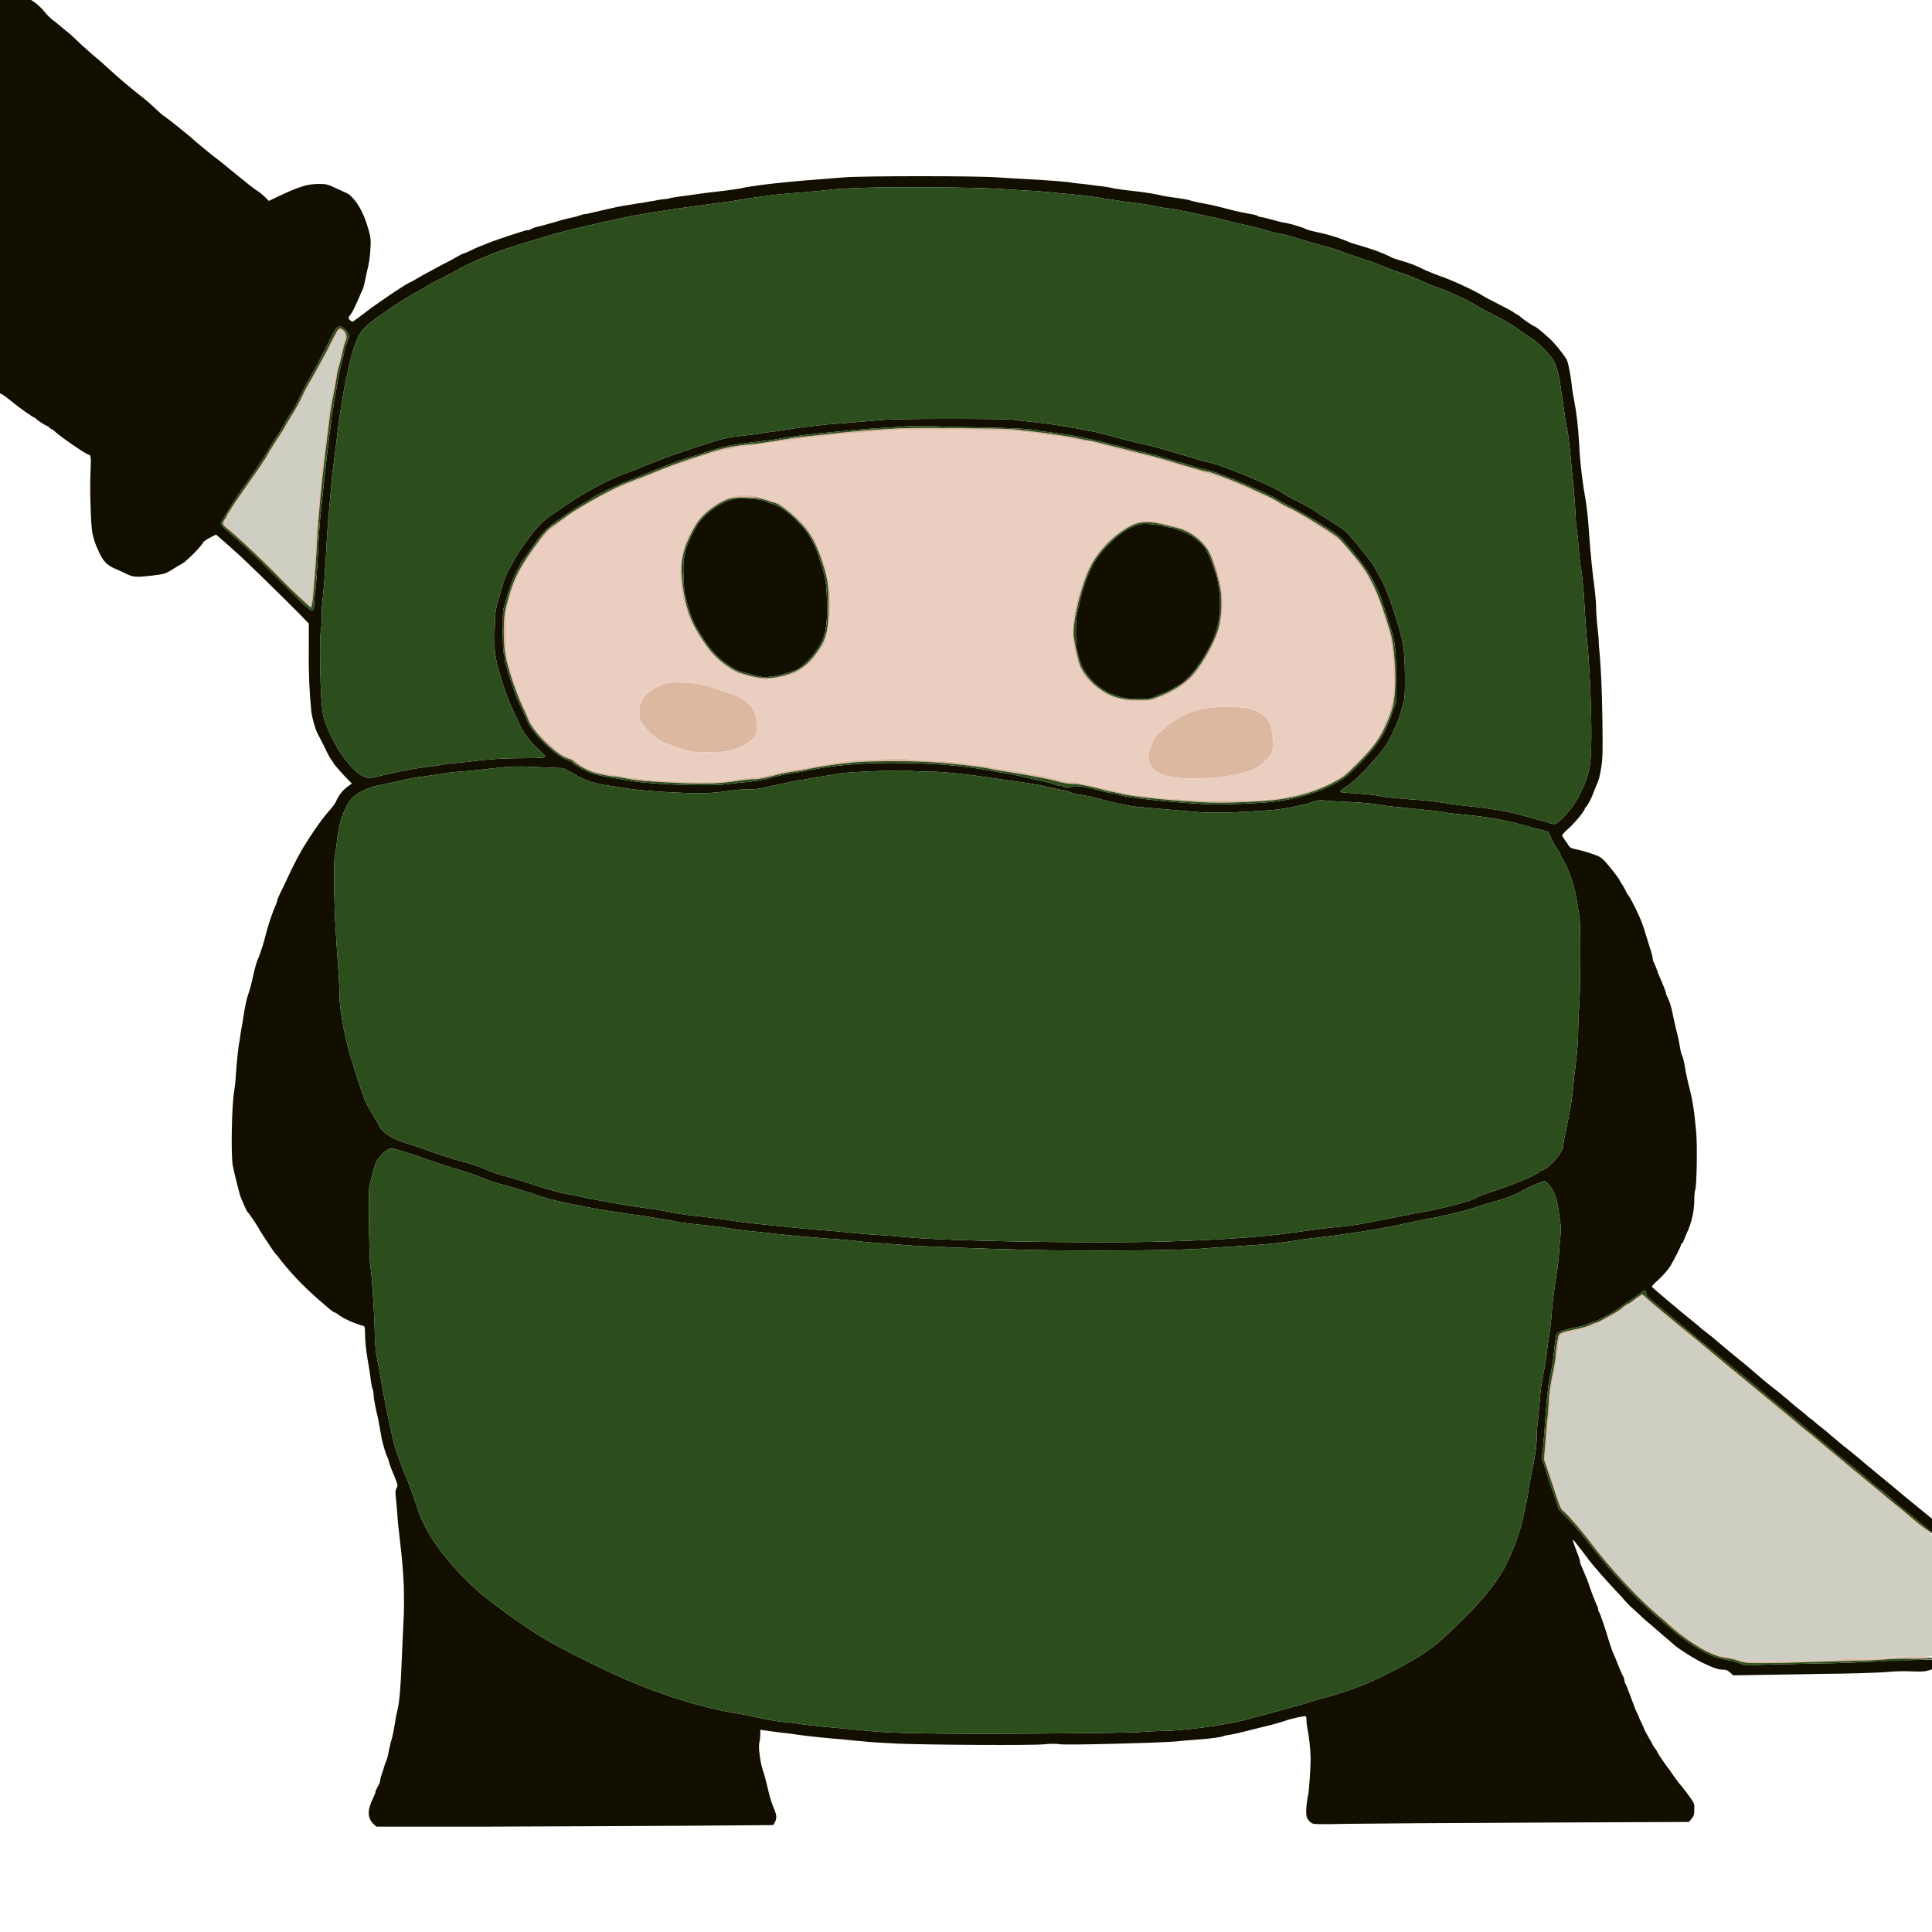
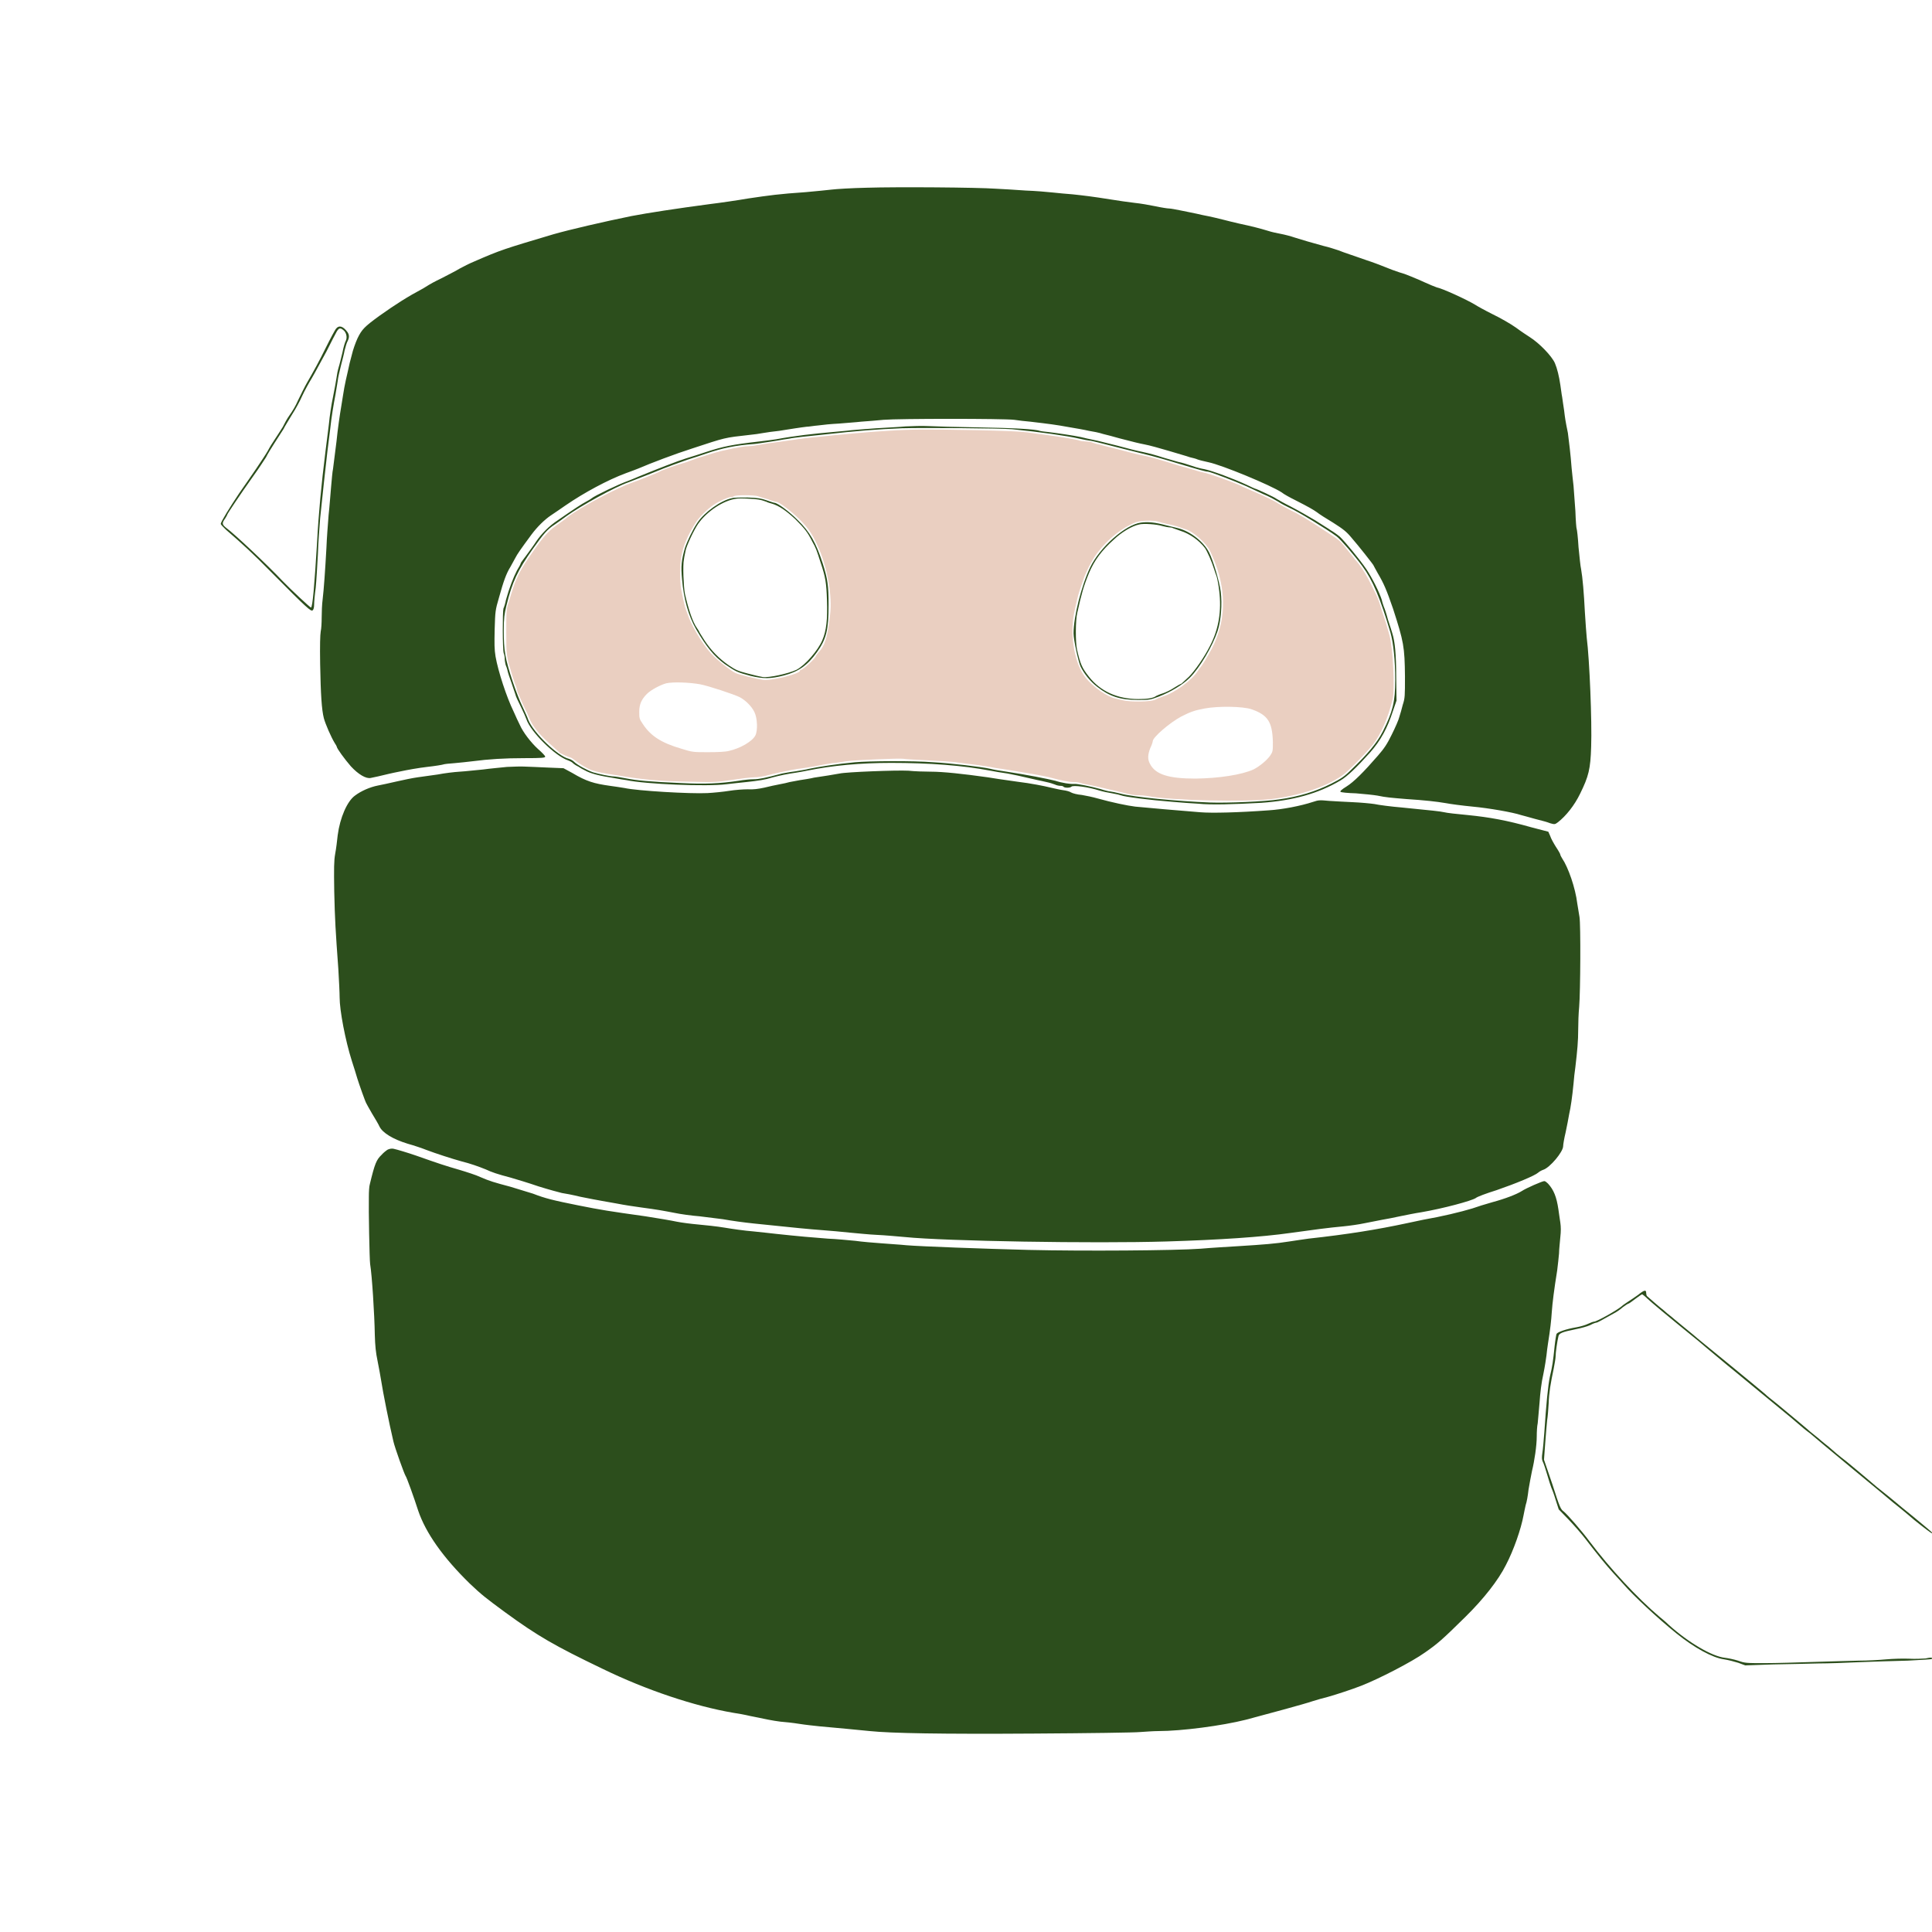
<svg xmlns="http://www.w3.org/2000/svg" width="24px" height="24px" viewBox="0 0 24 24" version="1.1">
  <g id="surface1">
-     <path style=" stroke:none;fill-rule:evenodd;fill:rgb(81.176%,80.784%,76.471%);fill-opacity:1;" d="M 4.191 4.141 C 4.18 4.16 4.125 4.266 4.07 4.375 C 4.012 4.488 3.938 4.625 3.902 4.68 C 3.848 4.773 3.727 5.008 3.727 5.023 C 3.727 5.023 3.699 5.07 3.664 5.125 C 3.629 5.18 3.586 5.246 3.57 5.273 C 3.555 5.305 3.531 5.344 3.52 5.367 C 3.504 5.391 3.477 5.438 3.453 5.469 C 3.43 5.5 3.391 5.566 3.363 5.613 C 3.301 5.723 3.223 5.84 3.074 6.047 C 2.93 6.254 2.867 6.348 2.836 6.41 C 2.82 6.441 2.801 6.473 2.793 6.484 C 2.777 6.5 2.777 6.504 2.809 6.531 C 3.02 6.711 3.316 6.988 3.512 7.195 C 3.551 7.238 3.629 7.312 3.688 7.367 C 3.742 7.418 3.805 7.473 3.82 7.492 L 3.855 7.527 L 3.859 7.5 C 3.863 7.473 3.875 7.34 3.898 7.09 C 3.902 7.043 3.91 6.906 3.914 6.785 C 3.926 6.582 3.93 6.523 3.961 6.223 C 3.969 6.156 3.98 6.035 3.984 5.961 C 3.988 5.883 4 5.785 4.004 5.75 C 4.012 5.711 4.023 5.629 4.031 5.566 C 4.039 5.504 4.047 5.418 4.055 5.375 C 4.062 5.328 4.07 5.234 4.078 5.164 C 4.086 5.09 4.102 5.008 4.109 4.98 C 4.117 4.953 4.125 4.91 4.125 4.891 C 4.125 4.871 4.129 4.852 4.137 4.848 C 4.141 4.844 4.148 4.797 4.152 4.746 C 4.156 4.695 4.168 4.625 4.184 4.586 C 4.203 4.527 4.223 4.445 4.254 4.289 C 4.258 4.266 4.266 4.238 4.273 4.23 C 4.285 4.211 4.281 4.152 4.266 4.125 C 4.246 4.09 4.215 4.098 4.191 4.141 M 20.352 16.133 C 20.332 16.148 20.289 16.176 20.258 16.195 C 20.223 16.215 20.18 16.242 20.16 16.258 C 20.125 16.289 19.961 16.391 19.91 16.414 C 19.801 16.465 19.656 16.512 19.578 16.531 C 19.469 16.551 19.406 16.57 19.387 16.586 C 19.379 16.594 19.363 16.676 19.355 16.77 C 19.344 16.863 19.328 16.973 19.32 17.008 C 19.277 17.188 19.254 17.363 19.254 17.496 C 19.254 17.539 19.25 17.594 19.242 17.617 C 19.234 17.645 19.227 17.734 19.227 17.82 C 19.223 17.902 19.215 18.004 19.207 18.043 C 19.195 18.105 19.195 18.125 19.211 18.16 C 19.219 18.188 19.238 18.246 19.254 18.293 C 19.27 18.34 19.293 18.414 19.309 18.457 C 19.324 18.5 19.336 18.543 19.336 18.551 C 19.336 18.562 19.34 18.574 19.344 18.582 C 19.352 18.586 19.363 18.625 19.375 18.664 C 19.395 18.723 19.406 18.746 19.441 18.773 C 19.5 18.82 19.695 19.043 19.785 19.172 C 19.824 19.227 19.863 19.277 19.871 19.281 C 19.879 19.289 19.902 19.32 19.926 19.352 C 19.953 19.387 20.02 19.461 20.078 19.523 C 20.137 19.586 20.207 19.664 20.234 19.695 C 20.293 19.766 20.488 19.957 20.539 19.992 C 20.555 20.008 20.598 20.043 20.633 20.074 C 20.664 20.102 20.707 20.141 20.727 20.156 C 20.746 20.172 20.797 20.215 20.844 20.254 C 20.887 20.293 20.969 20.352 21.023 20.391 C 21.078 20.426 21.125 20.457 21.129 20.461 C 21.137 20.473 21.293 20.539 21.352 20.559 C 21.379 20.57 21.422 20.578 21.445 20.578 C 21.469 20.578 21.527 20.59 21.57 20.609 C 21.652 20.637 21.66 20.637 21.957 20.637 C 22.688 20.633 22.824 20.629 22.891 20.613 C 22.941 20.602 23.008 20.602 23.109 20.605 C 23.211 20.609 23.305 20.609 23.414 20.594 C 23.523 20.582 23.613 20.578 23.703 20.582 C 23.773 20.586 23.867 20.586 23.914 20.582 L 24 20.574 L 24 19.078 L 23.953 19.043 C 23.926 19.023 23.863 18.973 23.809 18.93 C 23.645 18.789 23.379 18.57 23.227 18.445 C 23.191 18.418 23.16 18.391 23.156 18.387 C 23.152 18.383 23.109 18.348 23.055 18.305 C 23.004 18.262 22.961 18.227 22.957 18.223 C 22.953 18.215 22.867 18.145 22.711 18.02 C 22.672 17.988 22.598 17.926 22.547 17.883 C 22.496 17.84 22.375 17.738 22.27 17.656 C 22.168 17.57 22.062 17.484 22.039 17.461 C 22.012 17.438 21.965 17.398 21.93 17.371 C 21.898 17.348 21.867 17.32 21.859 17.316 C 21.852 17.309 21.82 17.281 21.789 17.258 C 21.758 17.23 21.68 17.164 21.613 17.109 C 21.547 17.055 21.445 16.969 21.379 16.914 C 21.316 16.863 21.184 16.754 21.082 16.672 C 20.98 16.586 20.887 16.508 20.875 16.5 C 20.848 16.48 20.734 16.383 20.715 16.363 C 20.707 16.359 20.648 16.309 20.586 16.258 C 20.52 16.207 20.453 16.148 20.438 16.133 C 20.402 16.094 20.395 16.094 20.352 16.133 " />
-     <path style=" stroke:none;fill-rule:evenodd;fill:rgb(86.667%,72.157%,63.137%);fill-opacity:1;" d="M 4.184 4.117 C 4.172 4.137 4.113 4.25 4.055 4.367 C 3.992 4.48 3.914 4.629 3.875 4.695 C 3.836 4.758 3.781 4.859 3.754 4.918 C 3.727 4.98 3.672 5.082 3.629 5.148 C 3.59 5.215 3.539 5.293 3.523 5.328 C 3.504 5.359 3.453 5.438 3.41 5.504 C 3.367 5.57 3.32 5.648 3.305 5.68 C 3.285 5.711 3.215 5.82 3.141 5.922 C 2.98 6.148 2.824 6.383 2.824 6.391 C 2.824 6.395 2.812 6.418 2.797 6.441 C 2.754 6.5 2.758 6.516 2.812 6.559 C 2.918 6.637 3.316 7.012 3.512 7.219 C 3.613 7.324 3.852 7.547 3.863 7.547 C 3.883 7.547 3.906 7.273 3.938 6.75 C 3.957 6.379 3.992 6.02 4.043 5.609 C 4.055 5.512 4.074 5.359 4.086 5.266 C 4.094 5.176 4.117 5.023 4.137 4.93 C 4.156 4.832 4.176 4.727 4.18 4.695 C 4.184 4.66 4.195 4.602 4.207 4.562 C 4.219 4.527 4.238 4.441 4.254 4.379 C 4.266 4.316 4.285 4.25 4.297 4.23 C 4.316 4.188 4.301 4.125 4.262 4.098 C 4.227 4.07 4.211 4.074 4.184 4.117 M 4.191 4.141 C 4.18 4.16 4.125 4.266 4.07 4.375 C 4.012 4.488 3.938 4.625 3.902 4.68 C 3.848 4.773 3.727 5.008 3.727 5.023 C 3.727 5.023 3.699 5.07 3.664 5.125 C 3.629 5.18 3.586 5.246 3.57 5.273 C 3.555 5.305 3.531 5.344 3.52 5.367 C 3.504 5.391 3.477 5.438 3.453 5.469 C 3.43 5.5 3.391 5.566 3.363 5.613 C 3.301 5.723 3.223 5.84 3.074 6.047 C 2.93 6.254 2.867 6.348 2.836 6.41 C 2.82 6.441 2.801 6.473 2.793 6.484 C 2.777 6.5 2.777 6.504 2.809 6.531 C 3.02 6.711 3.316 6.988 3.512 7.195 C 3.551 7.238 3.629 7.312 3.688 7.367 C 3.742 7.418 3.805 7.473 3.82 7.492 L 3.855 7.527 L 3.859 7.5 C 3.863 7.473 3.875 7.34 3.898 7.09 C 3.902 7.043 3.91 6.906 3.914 6.785 C 3.926 6.582 3.93 6.523 3.961 6.223 C 3.969 6.156 3.98 6.035 3.984 5.961 C 3.988 5.883 4 5.785 4.004 5.75 C 4.012 5.711 4.023 5.629 4.031 5.566 C 4.039 5.504 4.047 5.418 4.055 5.375 C 4.062 5.328 4.07 5.234 4.078 5.164 C 4.086 5.09 4.102 5.008 4.109 4.98 C 4.117 4.953 4.125 4.91 4.125 4.891 C 4.125 4.871 4.129 4.852 4.137 4.848 C 4.141 4.844 4.148 4.797 4.152 4.746 C 4.156 4.695 4.168 4.625 4.184 4.586 C 4.203 4.527 4.223 4.445 4.254 4.289 C 4.258 4.266 4.266 4.238 4.273 4.23 C 4.285 4.211 4.281 4.152 4.266 4.125 C 4.246 4.09 4.215 4.098 4.191 4.141 M 11.203 5.32 C 10.898 5.332 10.648 5.352 10.234 5.398 C 10.145 5.406 10.023 5.422 9.969 5.426 C 9.91 5.434 9.836 5.441 9.805 5.449 C 9.77 5.453 9.703 5.465 9.656 5.473 C 9.609 5.48 9.543 5.492 9.508 5.496 C 9.477 5.5 9.41 5.512 9.363 5.516 C 9.145 5.531 8.973 5.566 8.777 5.633 C 8.723 5.652 8.613 5.688 8.539 5.711 C 8.461 5.738 8.273 5.805 8.125 5.867 C 7.98 5.926 7.832 5.98 7.805 5.992 C 7.645 6.047 7.219 6.281 7.039 6.41 C 6.992 6.445 6.926 6.492 6.891 6.516 C 6.801 6.574 6.754 6.629 6.621 6.816 C 6.43 7.086 6.363 7.227 6.289 7.531 C 6.266 7.629 6.258 7.676 6.258 7.832 C 6.258 8.082 6.273 8.176 6.371 8.473 C 6.406 8.578 6.461 8.719 6.492 8.781 C 6.523 8.848 6.555 8.918 6.562 8.941 C 6.625 9.102 6.93 9.395 7.066 9.426 C 7.082 9.43 7.113 9.445 7.129 9.461 C 7.172 9.504 7.297 9.57 7.367 9.594 C 7.445 9.617 7.582 9.645 7.621 9.645 C 7.641 9.645 7.707 9.656 7.77 9.668 C 7.906 9.695 8.07 9.711 8.453 9.727 C 8.758 9.742 8.941 9.734 9.176 9.699 C 9.238 9.688 9.32 9.68 9.363 9.68 C 9.426 9.68 9.508 9.664 9.715 9.609 C 9.738 9.605 9.812 9.59 9.879 9.582 C 9.945 9.57 10.023 9.559 10.047 9.551 C 10.16 9.527 10.41 9.488 10.621 9.469 C 10.793 9.453 11.34 9.449 11.594 9.469 C 11.805 9.48 12.203 9.527 12.305 9.551 C 12.332 9.559 12.422 9.574 12.504 9.586 C 12.738 9.621 13.02 9.676 13.109 9.699 C 13.195 9.727 13.301 9.742 13.344 9.738 C 13.379 9.734 13.555 9.77 13.668 9.801 C 13.727 9.82 13.781 9.832 13.793 9.832 C 13.801 9.832 13.863 9.844 13.922 9.859 C 14.082 9.902 14.621 9.953 15.031 9.969 C 15.242 9.977 15.719 9.957 15.891 9.93 C 16.141 9.895 16.344 9.832 16.539 9.734 C 16.66 9.672 16.699 9.648 16.785 9.562 C 16.992 9.363 17.105 9.23 17.18 9.082 C 17.301 8.84 17.332 8.719 17.332 8.445 C 17.332 8.203 17.309 7.988 17.273 7.859 C 17.148 7.438 17.055 7.211 16.922 7.031 C 16.824 6.898 16.652 6.699 16.605 6.664 C 16.484 6.574 16.125 6.355 16.02 6.309 C 15.977 6.289 15.91 6.254 15.875 6.23 C 15.836 6.207 15.758 6.164 15.699 6.141 C 15.641 6.113 15.543 6.07 15.48 6.039 C 15.34 5.977 15.031 5.859 15.004 5.859 C 14.98 5.859 14.922 5.844 14.609 5.75 C 14.484 5.711 14.352 5.676 14.309 5.664 C 14.18 5.633 13.734 5.52 13.641 5.496 C 13.594 5.484 13.543 5.473 13.531 5.473 C 13.52 5.473 13.461 5.461 13.406 5.449 C 13.254 5.414 12.926 5.367 12.574 5.332 C 12.434 5.32 11.477 5.312 11.203 5.32 M 11.027 5.352 C 10.824 5.363 10.5 5.391 10.055 5.438 C 10 5.445 9.918 5.453 9.875 5.461 C 9.828 5.469 9.758 5.477 9.715 5.484 C 9.613 5.496 9.48 5.516 9.398 5.531 C 9.363 5.539 9.316 5.543 9.293 5.543 C 9.227 5.543 8.996 5.59 8.875 5.625 C 8.812 5.645 8.727 5.672 8.684 5.684 C 8.641 5.699 8.598 5.715 8.586 5.719 C 8.57 5.727 8.527 5.742 8.484 5.754 C 8.391 5.781 8.289 5.816 8.215 5.848 C 8.188 5.863 8.152 5.879 8.141 5.883 C 7.98 5.949 7.906 5.977 7.863 5.992 C 7.672 6.055 7.203 6.305 7.047 6.426 C 7.023 6.449 6.961 6.492 6.906 6.531 C 6.809 6.602 6.754 6.66 6.605 6.875 C 6.484 7.043 6.418 7.168 6.375 7.301 C 6.355 7.363 6.328 7.449 6.316 7.492 C 6.289 7.57 6.289 7.598 6.289 7.852 C 6.289 8.148 6.289 8.145 6.363 8.391 C 6.383 8.453 6.402 8.512 6.41 8.523 C 6.414 8.539 6.422 8.566 6.426 8.586 C 6.43 8.602 6.465 8.676 6.496 8.75 C 6.531 8.82 6.566 8.895 6.574 8.918 C 6.605 9.004 6.695 9.121 6.82 9.23 C 6.887 9.293 6.949 9.344 6.953 9.352 C 6.977 9.367 7.074 9.41 7.086 9.41 C 7.094 9.41 7.117 9.426 7.137 9.441 C 7.191 9.484 7.285 9.543 7.348 9.566 C 7.414 9.59 7.477 9.602 7.676 9.633 C 8.008 9.688 8.172 9.703 8.59 9.711 C 8.887 9.719 8.91 9.715 9.094 9.688 C 9.203 9.672 9.328 9.656 9.371 9.656 C 9.414 9.656 9.484 9.645 9.527 9.633 C 9.57 9.621 9.637 9.605 9.672 9.598 C 9.711 9.59 9.766 9.578 9.789 9.574 C 9.816 9.566 9.871 9.559 9.914 9.551 C 9.957 9.547 10.047 9.531 10.117 9.52 C 10.191 9.504 10.289 9.488 10.336 9.48 C 10.383 9.477 10.465 9.465 10.512 9.457 C 10.621 9.441 11.172 9.418 11.223 9.426 C 11.242 9.43 11.375 9.438 11.52 9.445 C 11.664 9.453 11.824 9.461 11.875 9.469 C 12.035 9.488 12.238 9.516 12.297 9.527 C 12.332 9.535 12.406 9.547 12.469 9.555 C 12.762 9.602 12.988 9.641 13.066 9.664 C 13.184 9.695 13.281 9.715 13.34 9.715 C 13.367 9.715 13.406 9.719 13.426 9.727 C 13.441 9.734 13.488 9.742 13.527 9.75 C 13.566 9.758 13.641 9.773 13.688 9.785 C 13.734 9.797 13.805 9.812 13.84 9.82 C 13.875 9.828 13.941 9.844 13.984 9.855 C 14.031 9.867 14.098 9.879 14.133 9.879 C 14.168 9.879 14.23 9.883 14.266 9.891 C 14.57 9.945 15.477 9.965 15.797 9.926 C 16.141 9.883 16.457 9.781 16.668 9.637 C 16.73 9.598 16.93 9.398 17.051 9.254 C 17.152 9.129 17.25 8.902 17.301 8.68 C 17.328 8.555 17.305 8.059 17.262 7.898 C 17.242 7.816 17.188 7.645 17.18 7.629 C 17.176 7.621 17.164 7.578 17.152 7.539 C 17.121 7.441 17.121 7.438 17.055 7.305 C 16.977 7.145 16.906 7.027 16.828 6.945 C 16.82 6.93 16.777 6.879 16.738 6.832 C 16.652 6.723 16.645 6.715 16.512 6.629 C 16.227 6.441 16.133 6.387 16.027 6.336 C 15.965 6.305 15.895 6.266 15.871 6.25 C 15.824 6.219 15.727 6.172 15.555 6.098 C 15.5 6.074 15.445 6.051 15.438 6.047 C 15.402 6.02 15.016 5.879 14.938 5.867 C 14.914 5.863 14.867 5.848 14.828 5.836 C 14.789 5.824 14.711 5.801 14.648 5.785 C 14.586 5.766 14.496 5.738 14.445 5.723 C 14.336 5.688 14.234 5.664 14.148 5.648 C 14.117 5.641 14.004 5.613 13.891 5.582 C 13.781 5.555 13.672 5.527 13.648 5.52 C 13.621 5.516 13.586 5.504 13.566 5.496 C 13.547 5.488 13.512 5.484 13.488 5.484 C 13.465 5.484 13.43 5.48 13.41 5.473 C 13.379 5.461 13.223 5.434 13.02 5.406 C 12.953 5.398 12.836 5.383 12.762 5.371 C 12.668 5.359 12.477 5.352 12.141 5.344 C 11.52 5.332 11.324 5.332 11.027 5.352 M 9.117 6.164 C 9.109 6.172 9.086 6.176 9.074 6.176 C 9.043 6.176 8.93 6.227 8.867 6.27 C 8.781 6.328 8.68 6.43 8.637 6.5 C 8.5 6.719 8.449 6.879 8.449 7.105 C 8.449 7.184 8.453 7.281 8.461 7.316 C 8.488 7.457 8.512 7.555 8.52 7.57 C 8.523 7.578 8.535 7.609 8.543 7.633 C 8.582 7.758 8.727 8.004 8.832 8.117 C 8.898 8.191 9.066 8.324 9.133 8.359 C 9.172 8.379 9.395 8.434 9.477 8.445 C 9.578 8.461 9.938 8.371 9.938 8.332 C 9.938 8.324 9.945 8.32 9.953 8.32 C 9.973 8.32 10.113 8.195 10.133 8.156 C 10.141 8.137 10.156 8.117 10.164 8.109 C 10.25 8.02 10.281 7.914 10.312 7.633 C 10.34 7.41 10.281 7.074 10.18 6.832 C 10.105 6.656 10.051 6.57 9.934 6.453 C 9.828 6.348 9.676 6.234 9.645 6.234 C 9.637 6.234 9.59 6.223 9.543 6.203 C 9.492 6.188 9.434 6.172 9.414 6.164 C 9.367 6.148 9.141 6.148 9.117 6.164 M 9.094 6.188 C 8.957 6.215 8.75 6.363 8.664 6.492 C 8.605 6.578 8.535 6.727 8.508 6.809 C 8.465 6.961 8.457 7.031 8.473 7.199 C 8.492 7.438 8.555 7.656 8.645 7.812 C 8.777 8.039 8.867 8.148 9.004 8.25 C 9.141 8.344 9.16 8.352 9.32 8.395 C 9.484 8.434 9.57 8.434 9.738 8.391 C 9.918 8.344 10.031 8.266 10.148 8.102 C 10.266 7.938 10.293 7.824 10.293 7.512 C 10.293 7.277 10.281 7.188 10.219 6.996 C 10.137 6.742 10.059 6.605 9.91 6.461 C 9.805 6.355 9.664 6.25 9.621 6.246 C 9.613 6.246 9.566 6.23 9.523 6.215 C 9.453 6.191 9.414 6.184 9.289 6.18 C 9.203 6.18 9.117 6.18 9.094 6.188 M 14.109 6.488 C 13.938 6.555 13.766 6.691 13.629 6.871 C 13.559 6.965 13.48 7.121 13.441 7.25 C 13.434 7.273 13.418 7.312 13.41 7.34 C 13.391 7.395 13.363 7.516 13.34 7.633 C 13.289 7.918 13.355 8.258 13.488 8.422 C 13.59 8.543 13.75 8.652 13.852 8.676 C 13.867 8.68 13.91 8.691 13.949 8.699 C 14.043 8.723 14.301 8.719 14.352 8.691 C 14.371 8.68 14.41 8.664 14.445 8.652 C 14.59 8.609 14.809 8.449 14.879 8.336 C 14.891 8.316 14.902 8.301 14.906 8.297 C 14.926 8.281 15.008 8.145 15.055 8.055 C 15.223 7.73 15.238 7.371 15.098 7 C 15.066 6.918 15.062 6.91 15.035 6.852 C 14.992 6.754 14.828 6.605 14.727 6.574 C 14.699 6.566 14.668 6.555 14.656 6.551 C 14.629 6.539 14.559 6.52 14.477 6.504 C 14.453 6.5 14.414 6.488 14.391 6.48 C 14.328 6.461 14.172 6.465 14.109 6.488 M 14.172 6.492 C 13.977 6.52 13.664 6.797 13.543 7.047 C 13.434 7.273 13.336 7.664 13.336 7.867 C 13.336 7.949 13.395 8.215 13.422 8.277 C 13.465 8.367 13.543 8.465 13.629 8.531 C 13.777 8.648 13.914 8.695 14.133 8.695 C 14.277 8.695 14.285 8.695 14.398 8.652 C 14.547 8.594 14.695 8.504 14.781 8.418 C 14.906 8.293 15.062 8.027 15.125 7.84 C 15.168 7.711 15.184 7.504 15.164 7.348 C 15.148 7.223 15.07 6.961 15.02 6.863 C 14.953 6.73 14.789 6.602 14.637 6.562 C 14.609 6.555 14.543 6.539 14.492 6.527 C 14.348 6.488 14.258 6.48 14.172 6.492 M 8.277 8.488 C 8.203 8.508 8.086 8.57 8.035 8.621 C 7.969 8.688 7.941 8.75 7.941 8.84 C 7.941 8.918 7.941 8.93 7.984 8.992 C 8.082 9.141 8.211 9.227 8.465 9.301 C 8.602 9.344 8.613 9.344 8.797 9.344 C 8.91 9.344 9.012 9.34 9.055 9.328 C 9.195 9.297 9.344 9.211 9.383 9.137 C 9.414 9.078 9.41 8.922 9.371 8.844 C 9.336 8.773 9.262 8.699 9.188 8.66 C 9.117 8.625 8.801 8.52 8.695 8.5 C 8.562 8.477 8.363 8.469 8.277 8.488 M 14.965 8.801 C 14.84 8.824 14.785 8.844 14.672 8.902 C 14.527 8.98 14.32 9.16 14.32 9.207 C 14.32 9.215 14.309 9.254 14.289 9.293 C 14.258 9.375 14.254 9.43 14.285 9.488 C 14.352 9.621 14.516 9.672 14.852 9.672 C 15.145 9.668 15.422 9.625 15.57 9.559 C 15.648 9.52 15.742 9.441 15.781 9.383 C 15.812 9.336 15.812 9.328 15.812 9.215 C 15.805 8.969 15.75 8.883 15.551 8.812 C 15.441 8.773 15.129 8.77 14.965 8.801 M 20.344 16.113 C 20.32 16.133 20.277 16.164 20.25 16.18 C 20.223 16.199 20.176 16.227 20.148 16.246 C 20.125 16.27 20.078 16.301 20.047 16.316 C 19.902 16.398 19.844 16.43 19.832 16.43 C 19.824 16.43 19.789 16.441 19.754 16.461 C 19.719 16.477 19.637 16.5 19.574 16.512 C 19.402 16.547 19.367 16.562 19.359 16.602 C 19.344 16.664 19.324 16.805 19.324 16.852 C 19.324 16.875 19.312 16.941 19.301 17 C 19.262 17.184 19.242 17.301 19.238 17.434 C 19.234 17.504 19.227 17.598 19.219 17.645 C 19.215 17.688 19.203 17.816 19.195 17.93 L 19.18 18.133 L 19.285 18.441 C 19.375 18.723 19.387 18.75 19.426 18.777 C 19.473 18.816 19.645 19.012 19.746 19.148 C 20 19.484 20.336 19.848 20.617 20.086 C 20.676 20.133 20.727 20.18 20.734 20.188 C 20.977 20.406 21.27 20.578 21.43 20.594 C 21.465 20.598 21.539 20.613 21.59 20.629 C 21.676 20.66 21.691 20.66 21.922 20.66 C 22.059 20.66 22.332 20.652 22.535 20.645 C 22.738 20.637 22.988 20.633 23.094 20.629 C 23.195 20.629 23.348 20.621 23.43 20.613 C 23.516 20.605 23.645 20.602 23.719 20.605 C 23.801 20.609 23.883 20.605 23.93 20.598 C 24 20.586 23.992 20.582 23.777 20.582 C 23.641 20.582 23.488 20.586 23.402 20.598 C 23.305 20.609 23.207 20.609 23.109 20.605 C 23.008 20.602 22.941 20.602 22.891 20.613 C 22.824 20.629 22.688 20.633 21.957 20.637 C 21.66 20.637 21.652 20.637 21.57 20.609 C 21.527 20.59 21.469 20.578 21.445 20.578 C 21.422 20.578 21.379 20.57 21.352 20.559 C 21.293 20.539 21.137 20.473 21.129 20.461 C 21.125 20.457 21.078 20.426 21.023 20.391 C 20.969 20.352 20.887 20.293 20.844 20.254 C 20.797 20.215 20.746 20.172 20.727 20.156 C 20.707 20.141 20.664 20.102 20.633 20.074 C 20.598 20.043 20.555 20.008 20.539 19.992 C 20.488 19.957 20.293 19.766 20.234 19.695 C 20.207 19.664 20.137 19.586 20.078 19.523 C 20.02 19.461 19.953 19.387 19.926 19.352 C 19.902 19.32 19.879 19.289 19.871 19.281 C 19.863 19.277 19.824 19.227 19.785 19.172 C 19.695 19.043 19.5 18.82 19.441 18.773 C 19.406 18.746 19.395 18.723 19.375 18.664 C 19.363 18.625 19.352 18.586 19.344 18.582 C 19.34 18.574 19.336 18.562 19.336 18.551 C 19.336 18.543 19.324 18.5 19.309 18.457 C 19.293 18.414 19.27 18.34 19.254 18.293 C 19.238 18.246 19.219 18.188 19.211 18.16 C 19.195 18.125 19.195 18.105 19.207 18.043 C 19.215 18.004 19.223 17.902 19.227 17.82 C 19.227 17.734 19.234 17.645 19.242 17.617 C 19.25 17.594 19.254 17.539 19.254 17.496 C 19.254 17.363 19.277 17.188 19.32 17.008 C 19.328 16.973 19.344 16.863 19.355 16.77 C 19.363 16.676 19.379 16.594 19.387 16.586 C 19.406 16.57 19.469 16.551 19.578 16.531 C 19.656 16.512 19.801 16.465 19.91 16.414 C 19.957 16.391 20.125 16.289 20.152 16.266 C 20.168 16.25 20.207 16.223 20.242 16.203 C 20.273 16.184 20.32 16.152 20.344 16.133 C 20.398 16.094 20.402 16.094 20.438 16.133 C 20.453 16.148 20.52 16.207 20.586 16.258 C 20.648 16.309 20.707 16.359 20.715 16.363 C 20.734 16.383 20.848 16.48 20.875 16.5 C 20.887 16.508 20.98 16.586 21.082 16.672 C 21.184 16.754 21.316 16.863 21.379 16.914 C 21.445 16.969 21.547 17.055 21.613 17.109 C 21.68 17.164 21.758 17.23 21.789 17.258 C 21.82 17.281 21.852 17.309 21.859 17.316 C 21.867 17.32 21.898 17.348 21.93 17.371 C 21.965 17.398 22.012 17.438 22.039 17.461 C 22.062 17.484 22.168 17.57 22.27 17.656 C 22.375 17.738 22.496 17.84 22.547 17.883 C 22.598 17.926 22.672 17.988 22.711 18.02 C 22.867 18.145 22.953 18.215 22.957 18.223 C 22.961 18.227 23.004 18.262 23.055 18.305 C 23.109 18.348 23.152 18.383 23.156 18.387 C 23.16 18.391 23.191 18.418 23.227 18.445 C 23.379 18.57 23.645 18.789 23.809 18.93 C 23.922 19.023 24.004 19.086 24 19.07 C 23.996 19.059 23.836 18.926 23.516 18.664 C 23.484 18.637 23.418 18.582 23.367 18.539 C 23.316 18.496 23.164 18.371 23.027 18.258 C 22.891 18.145 22.727 18.008 22.66 17.953 C 22.594 17.898 22.516 17.832 22.484 17.805 C 22.426 17.762 22.406 17.746 22.242 17.605 C 22.098 17.488 21.641 17.109 21.555 17.039 C 21.512 17.004 21.406 16.918 21.324 16.848 C 21.238 16.777 21.141 16.695 21.105 16.664 C 20.691 16.328 20.516 16.18 20.465 16.133 C 20.434 16.102 20.402 16.078 20.395 16.078 C 20.391 16.078 20.367 16.094 20.344 16.113 " />
-     <path style=" stroke:none;fill-rule:evenodd;fill:rgb(7.059%,5.882%,0%);fill-opacity:1;" d="M 0 2.441 L 0 4.887 L 0.027 4.898 C 0.039 4.906 0.094 4.945 0.141 4.984 C 0.234 5.062 0.418 5.191 0.434 5.191 C 0.438 5.191 0.445 5.195 0.449 5.203 C 0.453 5.215 0.582 5.297 0.598 5.297 C 0.605 5.297 0.609 5.301 0.609 5.309 C 0.609 5.312 0.617 5.32 0.629 5.324 C 0.641 5.328 0.664 5.344 0.676 5.355 C 0.75 5.426 1.074 5.648 1.102 5.648 C 1.129 5.648 1.133 5.688 1.125 5.848 C 1.113 6.051 1.129 6.543 1.148 6.625 C 1.168 6.715 1.184 6.758 1.23 6.859 C 1.285 6.98 1.34 7.031 1.453 7.074 C 1.469 7.082 1.52 7.105 1.562 7.125 C 1.656 7.172 1.691 7.172 1.875 7.152 C 2.043 7.133 2.062 7.125 2.148 7.07 C 2.191 7.043 2.242 7.012 2.266 7 C 2.309 6.98 2.516 6.773 2.523 6.738 C 2.527 6.727 2.566 6.703 2.605 6.68 L 2.684 6.641 L 2.77 6.715 C 2.816 6.754 2.895 6.828 2.945 6.871 C 3.047 6.961 3.527 7.43 3.719 7.625 L 3.836 7.746 L 3.836 8.059 C 3.832 8.355 3.844 8.613 3.867 8.836 C 3.879 8.926 3.914 9.051 3.945 9.113 C 3.953 9.125 3.984 9.188 4.016 9.25 C 4.047 9.316 4.086 9.395 4.105 9.422 C 4.125 9.449 4.145 9.48 4.148 9.488 C 4.152 9.496 4.203 9.555 4.262 9.621 L 4.371 9.734 L 4.316 9.773 C 4.258 9.816 4.203 9.883 4.172 9.961 C 4.16 9.988 4.113 10.047 4.07 10.094 C 3.988 10.184 3.809 10.449 3.723 10.605 C 3.672 10.699 3.648 10.742 3.52 11.016 C 3.488 11.078 3.461 11.137 3.457 11.148 C 3.449 11.16 3.445 11.172 3.445 11.18 C 3.445 11.188 3.438 11.211 3.43 11.23 C 3.391 11.316 3.344 11.457 3.316 11.555 C 3.289 11.66 3.277 11.707 3.25 11.789 C 3.234 11.836 3.215 11.895 3.203 11.914 C 3.188 11.949 3.16 12.043 3.141 12.141 C 3.117 12.246 3.109 12.277 3.086 12.344 C 3.059 12.426 3.047 12.477 3.012 12.703 C 2.996 12.789 2.98 12.887 2.977 12.922 C 2.961 12.992 2.945 13.148 2.93 13.352 C 2.926 13.438 2.914 13.523 2.91 13.547 C 2.879 13.723 2.867 14.328 2.891 14.477 C 2.906 14.555 2.969 14.809 2.988 14.867 C 3.02 14.941 3.062 15.043 3.074 15.055 C 3.09 15.07 3.102 15.086 3.172 15.191 C 3.199 15.234 3.223 15.273 3.223 15.277 C 3.223 15.281 3.379 15.516 3.398 15.543 C 3.402 15.551 3.426 15.578 3.449 15.605 C 3.602 15.805 3.754 15.965 3.945 16.133 C 4.105 16.273 4.141 16.301 4.152 16.301 C 4.156 16.301 4.18 16.312 4.199 16.328 C 4.273 16.383 4.395 16.438 4.52 16.473 C 4.531 16.477 4.535 16.508 4.535 16.59 C 4.535 16.66 4.547 16.773 4.566 16.883 C 4.582 16.977 4.602 17.094 4.605 17.141 C 4.613 17.188 4.621 17.242 4.629 17.258 C 4.637 17.273 4.641 17.305 4.641 17.324 C 4.641 17.367 4.66 17.469 4.695 17.617 C 4.707 17.684 4.727 17.777 4.734 17.828 C 4.746 17.914 4.797 18.082 4.816 18.109 C 4.82 18.117 4.828 18.141 4.832 18.16 C 4.836 18.18 4.863 18.254 4.895 18.328 C 4.945 18.453 4.945 18.457 4.926 18.484 C 4.914 18.508 4.91 18.531 4.914 18.57 C 4.918 18.602 4.926 18.699 4.934 18.785 C 4.938 18.871 4.953 19.016 4.965 19.109 C 5 19.414 5.004 19.461 5.016 19.703 C 5.02 19.844 5.02 20.031 5.012 20.148 C 5.008 20.258 4.996 20.461 4.992 20.594 C 4.977 20.977 4.961 21.141 4.941 21.227 C 4.93 21.273 4.914 21.344 4.91 21.383 C 4.891 21.496 4.879 21.566 4.855 21.641 C 4.848 21.676 4.832 21.734 4.828 21.762 C 4.824 21.789 4.812 21.84 4.801 21.867 C 4.789 21.895 4.773 21.938 4.77 21.953 C 4.766 21.973 4.75 22.012 4.742 22.043 C 4.73 22.07 4.723 22.105 4.723 22.117 C 4.723 22.133 4.711 22.164 4.691 22.195 C 4.676 22.223 4.664 22.25 4.664 22.262 C 4.664 22.27 4.652 22.301 4.637 22.332 C 4.559 22.488 4.562 22.586 4.645 22.664 L 4.676 22.691 L 6.09 22.691 C 6.871 22.688 7.977 22.684 8.555 22.68 L 9.605 22.672 L 9.625 22.637 C 9.652 22.59 9.648 22.547 9.617 22.473 C 9.586 22.402 9.562 22.328 9.527 22.172 C 9.512 22.109 9.496 22.051 9.492 22.039 C 9.465 21.957 9.453 21.918 9.438 21.809 C 9.426 21.727 9.426 21.672 9.434 21.641 C 9.441 21.613 9.445 21.57 9.445 21.539 L 9.445 21.488 L 9.508 21.496 C 9.539 21.504 9.629 21.512 9.703 21.523 C 9.777 21.531 9.875 21.543 9.922 21.551 C 10.02 21.566 10.285 21.594 10.488 21.609 C 10.562 21.617 10.672 21.629 10.734 21.633 C 10.797 21.641 10.98 21.652 11.145 21.66 C 11.566 21.676 12.824 21.684 12.973 21.668 C 13.051 21.66 13.121 21.66 13.172 21.668 C 13.258 21.68 14.375 21.652 14.609 21.633 C 14.684 21.625 14.809 21.613 14.883 21.609 C 15.039 21.598 15.184 21.578 15.199 21.566 C 15.207 21.562 15.238 21.555 15.273 21.551 C 15.305 21.547 15.367 21.531 15.406 21.523 C 15.523 21.492 15.766 21.434 15.797 21.426 C 15.832 21.418 15.934 21.387 15.969 21.375 C 16.02 21.355 16.207 21.312 16.219 21.32 C 16.227 21.324 16.23 21.352 16.23 21.379 C 16.23 21.406 16.238 21.453 16.242 21.48 C 16.262 21.559 16.281 21.754 16.281 21.855 C 16.281 21.973 16.258 22.285 16.25 22.301 C 16.246 22.305 16.238 22.363 16.23 22.43 C 16.219 22.562 16.227 22.594 16.285 22.641 C 16.316 22.664 16.32 22.664 16.762 22.656 C 17.008 22.652 18.059 22.645 19.094 22.641 L 20.98 22.633 L 21.012 22.594 C 21.043 22.559 21.047 22.539 21.047 22.48 C 21.051 22.414 21.047 22.402 21 22.336 C 20.977 22.301 20.926 22.234 20.891 22.191 C 20.855 22.152 20.809 22.086 20.781 22.047 C 20.758 22.012 20.734 21.977 20.73 21.973 C 20.715 21.961 20.59 21.777 20.59 21.77 C 20.59 21.766 20.578 21.742 20.562 21.723 C 20.543 21.699 20.531 21.68 20.531 21.676 C 20.531 21.672 20.508 21.629 20.477 21.578 C 20.449 21.531 20.426 21.484 20.426 21.48 C 20.426 21.477 20.41 21.441 20.395 21.41 C 20.379 21.375 20.359 21.336 20.355 21.32 C 20.352 21.309 20.336 21.273 20.32 21.246 C 20.301 21.195 20.281 21.145 20.211 20.957 C 20.203 20.934 20.191 20.914 20.188 20.91 C 20.184 20.906 20.18 20.891 20.18 20.879 C 20.18 20.867 20.172 20.844 20.164 20.824 C 20.148 20.801 20.129 20.75 20.082 20.637 C 20.078 20.621 20.062 20.59 20.055 20.57 C 20.023 20.5 20.016 20.477 19.984 20.375 C 19.941 20.23 19.875 20.035 19.863 20.023 C 19.855 20.016 19.852 20 19.852 19.988 C 19.852 19.977 19.848 19.961 19.84 19.949 C 19.828 19.922 19.801 19.859 19.781 19.805 C 19.773 19.781 19.762 19.754 19.758 19.742 C 19.754 19.727 19.734 19.676 19.719 19.629 C 19.699 19.582 19.672 19.516 19.656 19.48 C 19.641 19.449 19.629 19.418 19.629 19.406 C 19.629 19.387 19.609 19.324 19.586 19.273 C 19.562 19.211 19.535 19.133 19.539 19.129 C 19.543 19.125 19.566 19.152 19.594 19.191 C 19.625 19.23 19.652 19.266 19.656 19.27 C 19.66 19.277 19.699 19.324 19.738 19.379 C 19.809 19.469 19.918 19.594 20.074 19.762 C 20.117 19.805 20.172 19.867 20.195 19.895 C 20.223 19.926 20.258 19.961 20.273 19.973 C 20.289 19.988 20.332 20.027 20.371 20.062 C 20.41 20.102 20.484 20.164 20.531 20.203 C 20.578 20.246 20.621 20.281 20.625 20.285 C 20.629 20.289 20.664 20.32 20.707 20.355 C 20.75 20.391 20.785 20.422 20.789 20.426 C 20.82 20.461 21.055 20.613 21.152 20.656 C 21.289 20.723 21.348 20.742 21.41 20.742 C 21.441 20.742 21.465 20.75 21.492 20.777 L 21.531 20.812 L 21.961 20.805 C 22.195 20.801 22.504 20.797 22.641 20.793 C 22.777 20.793 22.988 20.789 23.102 20.785 C 23.219 20.781 23.371 20.777 23.445 20.77 C 23.516 20.762 23.641 20.758 23.73 20.762 C 23.852 20.766 23.906 20.766 23.945 20.754 L 24 20.738 L 24 20.617 L 23.785 20.621 C 23.668 20.625 23.535 20.629 23.492 20.629 C 23.297 20.645 22.781 20.664 22.586 20.664 C 22.473 20.668 22.219 20.672 22.027 20.676 L 21.68 20.688 L 21.594 20.656 C 21.547 20.641 21.469 20.621 21.418 20.613 C 21.273 20.594 21.047 20.469 20.828 20.293 C 20.586 20.098 20.285 19.816 20.168 19.68 C 20.145 19.656 20.09 19.594 20.043 19.543 C 19.953 19.445 19.836 19.301 19.695 19.117 C 19.648 19.055 19.551 18.945 19.484 18.875 L 19.363 18.75 L 19.324 18.629 C 19.305 18.562 19.277 18.492 19.27 18.477 C 19.262 18.457 19.238 18.383 19.219 18.316 C 19.199 18.25 19.176 18.176 19.164 18.156 C 19.152 18.129 19.152 18.105 19.16 18.047 C 19.168 18.004 19.176 17.891 19.184 17.797 C 19.207 17.449 19.23 17.207 19.254 17.098 C 19.285 16.969 19.293 16.91 19.312 16.723 C 19.32 16.648 19.332 16.578 19.336 16.57 C 19.348 16.547 19.461 16.508 19.582 16.488 C 19.629 16.48 19.695 16.461 19.727 16.445 C 19.758 16.43 19.793 16.418 19.801 16.418 C 19.836 16.418 20.086 16.277 20.145 16.227 C 20.16 16.211 20.199 16.188 20.227 16.168 C 20.254 16.152 20.309 16.113 20.348 16.086 C 20.426 16.023 20.449 16.02 20.449 16.059 C 20.449 16.07 20.453 16.09 20.457 16.098 C 20.465 16.105 20.602 16.227 20.672 16.281 C 20.688 16.297 20.73 16.332 20.766 16.359 C 20.801 16.391 20.863 16.438 20.898 16.469 C 20.938 16.5 20.996 16.551 21.031 16.578 C 21.062 16.605 21.113 16.648 21.148 16.676 C 21.23 16.742 21.84 17.242 21.926 17.316 C 21.941 17.332 22.008 17.387 22.074 17.438 C 22.289 17.617 22.445 17.746 22.457 17.758 C 22.465 17.766 22.496 17.793 22.531 17.82 C 22.562 17.844 22.59 17.867 22.594 17.871 C 22.598 17.875 22.629 17.902 22.664 17.93 C 22.699 17.957 22.742 17.992 22.758 18.008 C 22.773 18.023 22.852 18.09 22.934 18.152 C 23.016 18.219 23.141 18.324 23.215 18.387 C 23.285 18.449 23.359 18.508 23.379 18.52 C 23.395 18.535 23.426 18.559 23.449 18.578 C 23.473 18.598 23.516 18.633 23.543 18.66 C 23.57 18.684 23.664 18.758 23.75 18.828 C 23.836 18.898 23.926 18.973 23.953 18.996 L 24 19.035 L 24 18.867 L 23.891 18.777 C 23.707 18.629 23.695 18.617 23.508 18.461 C 23.41 18.379 23.297 18.289 23.262 18.258 C 23.227 18.23 23.176 18.188 23.148 18.164 C 23.125 18.141 23.07 18.098 23.027 18.062 C 22.988 18.031 22.938 17.988 22.91 17.969 C 22.887 17.949 22.812 17.887 22.746 17.832 C 22.68 17.773 22.602 17.711 22.57 17.688 C 22.543 17.66 22.508 17.637 22.496 17.625 C 22.48 17.617 22.469 17.605 22.465 17.602 C 22.457 17.594 22.383 17.531 22.336 17.496 C 22.312 17.477 22.281 17.453 22.266 17.438 C 22.25 17.426 22.219 17.398 22.203 17.383 C 22.184 17.367 22.148 17.34 22.133 17.324 C 22.113 17.309 22.047 17.254 21.984 17.207 C 21.922 17.156 21.859 17.105 21.844 17.09 C 21.828 17.074 21.758 17.016 21.688 16.957 C 21.52 16.82 21.402 16.723 21.371 16.695 C 21.355 16.68 21.309 16.645 21.27 16.609 C 21.227 16.578 21.172 16.531 21.141 16.508 C 21.109 16.48 21.074 16.449 21.062 16.441 C 20.84 16.262 20.52 15.992 20.52 15.984 C 20.52 15.977 20.543 15.953 20.566 15.93 C 20.664 15.84 20.703 15.797 20.75 15.727 C 20.797 15.648 20.883 15.48 20.883 15.461 C 20.883 15.453 20.887 15.445 20.895 15.445 C 20.902 15.445 20.906 15.441 20.906 15.434 C 20.906 15.43 20.93 15.379 20.953 15.32 C 21.012 15.199 21.047 15.043 21.047 14.91 C 21.047 14.855 21.051 14.801 21.059 14.781 C 21.078 14.73 21.086 14.223 21.07 14.051 C 21.043 13.77 21.027 13.668 20.973 13.461 C 20.961 13.406 20.945 13.34 20.941 13.312 C 20.922 13.195 20.902 13.117 20.895 13.109 C 20.887 13.098 20.879 13.07 20.859 12.953 C 20.855 12.922 20.84 12.863 20.832 12.828 C 20.82 12.789 20.805 12.715 20.793 12.664 C 20.762 12.504 20.746 12.453 20.707 12.371 C 20.699 12.359 20.695 12.344 20.695 12.336 C 20.695 12.324 20.656 12.223 20.602 12.102 C 20.598 12.086 20.582 12.051 20.574 12.023 C 20.562 11.996 20.547 11.961 20.543 11.949 C 20.535 11.938 20.531 11.922 20.531 11.91 C 20.531 11.898 20.52 11.848 20.504 11.801 C 20.488 11.754 20.465 11.672 20.449 11.625 C 20.406 11.477 20.391 11.438 20.312 11.273 C 20.281 11.211 20.246 11.145 20.23 11.125 C 20.215 11.105 20.203 11.086 20.203 11.082 C 20.203 11.078 20.184 11.043 20.164 11.008 C 20.141 10.973 20.121 10.941 20.121 10.938 C 20.121 10.922 19.957 10.715 19.918 10.68 C 19.898 10.66 19.863 10.637 19.84 10.629 C 19.816 10.621 19.789 10.609 19.773 10.605 C 19.746 10.594 19.637 10.562 19.562 10.547 C 19.523 10.539 19.5 10.527 19.488 10.508 C 19.48 10.492 19.461 10.461 19.441 10.438 C 19.422 10.41 19.406 10.383 19.406 10.375 C 19.406 10.367 19.445 10.328 19.492 10.285 C 19.57 10.215 19.688 10.07 19.688 10.043 C 19.688 10.035 19.691 10.031 19.695 10.031 C 19.707 10.031 19.766 9.926 19.785 9.871 C 19.793 9.848 19.812 9.801 19.824 9.773 C 19.863 9.688 19.875 9.645 19.895 9.508 C 19.91 9.398 19.91 9.32 19.906 8.961 C 19.898 8.516 19.891 8.391 19.875 8.164 C 19.867 8.086 19.859 7.984 19.859 7.938 C 19.855 7.895 19.848 7.809 19.84 7.75 C 19.836 7.695 19.828 7.605 19.828 7.559 C 19.828 7.508 19.82 7.406 19.812 7.336 C 19.781 7.113 19.758 6.875 19.738 6.602 C 19.73 6.461 19.711 6.289 19.699 6.223 C 19.66 6.012 19.629 5.758 19.617 5.523 C 19.605 5.305 19.586 5.133 19.551 4.953 C 19.539 4.898 19.527 4.816 19.523 4.766 C 19.512 4.668 19.484 4.523 19.469 4.484 C 19.461 4.453 19.375 4.34 19.305 4.262 C 19.25 4.199 19.082 4.055 19.062 4.055 C 19.051 4.055 18.902 3.953 18.891 3.938 C 18.887 3.934 18.867 3.918 18.844 3.906 C 18.82 3.895 18.801 3.879 18.797 3.875 C 18.793 3.871 18.715 3.828 18.621 3.781 C 18.527 3.734 18.434 3.684 18.41 3.668 C 18.309 3.605 18.02 3.473 17.891 3.43 C 17.836 3.41 17.758 3.379 17.711 3.359 C 17.562 3.285 17.523 3.273 17.355 3.223 C 17.328 3.215 17.297 3.203 17.289 3.199 C 17.285 3.195 17.234 3.172 17.18 3.148 C 17.082 3.109 17.027 3.09 16.922 3.059 C 16.84 3.035 16.777 3.016 16.742 3 C 16.668 2.973 16.656 2.965 16.605 2.949 C 16.508 2.918 16.48 2.91 16.305 2.871 C 16.273 2.863 16.23 2.852 16.211 2.84 C 16.16 2.816 15.98 2.766 15.953 2.766 C 15.941 2.766 15.875 2.75 15.805 2.73 C 15.734 2.711 15.672 2.695 15.66 2.695 C 15.648 2.695 15.633 2.691 15.625 2.684 C 15.613 2.672 15.59 2.668 15.422 2.637 C 15.395 2.633 15.312 2.613 15.242 2.594 C 15.168 2.574 15.074 2.551 15.031 2.543 C 14.926 2.523 14.805 2.5 14.766 2.484 C 14.75 2.48 14.688 2.469 14.633 2.461 C 14.574 2.453 14.492 2.441 14.453 2.434 C 14.355 2.41 14.262 2.395 14.133 2.379 C 13.953 2.359 13.836 2.344 13.781 2.328 C 13.754 2.324 13.688 2.312 13.641 2.309 C 13.594 2.301 13.508 2.293 13.453 2.285 C 13.398 2.281 13.336 2.273 13.32 2.27 C 13.27 2.258 12.996 2.238 12.785 2.227 C 12.684 2.223 12.508 2.211 12.387 2.203 C 12.133 2.184 10.727 2.184 10.488 2.203 C 9.801 2.254 9.477 2.289 9.258 2.328 C 9.172 2.348 9.055 2.363 8.918 2.379 C 8.855 2.387 8.77 2.395 8.727 2.402 C 8.68 2.41 8.578 2.422 8.5 2.434 C 8.426 2.441 8.344 2.457 8.324 2.461 C 8.305 2.469 8.277 2.473 8.262 2.473 C 8.25 2.473 8.191 2.48 8.137 2.492 C 8.078 2.5 8.008 2.516 7.977 2.52 C 7.941 2.523 7.875 2.535 7.828 2.543 C 7.703 2.562 7.66 2.57 7.328 2.648 C 7.301 2.656 7.27 2.66 7.258 2.66 C 7.25 2.66 7.223 2.668 7.203 2.676 C 7.184 2.684 7.129 2.699 7.086 2.707 C 7.043 2.715 6.957 2.738 6.895 2.758 C 6.758 2.797 6.715 2.809 6.648 2.824 C 6.625 2.832 6.598 2.844 6.594 2.848 C 6.586 2.855 6.57 2.859 6.559 2.859 C 6.547 2.859 6.52 2.863 6.5 2.871 C 6.277 2.941 6.098 3.004 6.055 3.023 C 6.027 3.035 5.988 3.051 5.965 3.059 C 5.941 3.066 5.887 3.094 5.844 3.113 C 5.797 3.137 5.758 3.152 5.75 3.152 C 5.746 3.152 5.723 3.164 5.695 3.18 C 5.672 3.195 5.57 3.25 5.469 3.301 C 5.371 3.355 5.25 3.418 5.199 3.449 C 5.148 3.48 5.105 3.504 5.102 3.504 C 5.074 3.504 4.652 3.789 4.52 3.895 C 4.449 3.949 4.387 3.996 4.379 3.996 C 4.371 3.996 4.355 3.984 4.344 3.973 C 4.324 3.953 4.324 3.949 4.352 3.91 C 4.383 3.871 4.402 3.832 4.512 3.578 C 4.516 3.566 4.523 3.539 4.527 3.523 C 4.531 3.504 4.543 3.449 4.551 3.406 C 4.59 3.25 4.594 3.207 4.602 3.086 C 4.609 2.957 4.605 2.934 4.547 2.754 C 4.492 2.59 4.387 2.434 4.305 2.398 C 4.281 2.387 4.227 2.363 4.188 2.344 C 4.07 2.289 4.055 2.285 3.961 2.285 C 3.816 2.285 3.711 2.32 3.461 2.438 L 3.34 2.496 L 3.293 2.449 C 3.266 2.422 3.223 2.387 3.199 2.371 C 3.156 2.348 3.047 2.258 2.855 2.102 C 2.82 2.074 2.766 2.027 2.73 2 C 2.695 1.973 2.66 1.945 2.652 1.941 C 2.645 1.934 2.594 1.895 2.543 1.852 C 2.488 1.809 2.41 1.742 2.363 1.699 C 2.289 1.637 2.094 1.48 2.043 1.445 C 2.031 1.441 2.012 1.422 1.992 1.406 C 1.859 1.281 1.82 1.246 1.703 1.156 C 1.543 1.027 1.445 0.941 1.348 0.852 C 1.305 0.812 1.223 0.738 1.16 0.688 C 1.098 0.633 1.008 0.555 0.961 0.508 C 0.91 0.461 0.859 0.41 0.844 0.402 C 0.828 0.391 0.797 0.363 0.773 0.344 C 0.75 0.324 0.711 0.293 0.688 0.273 C 0.629 0.23 0.59 0.195 0.535 0.125 C 0.508 0.094 0.465 0.055 0.438 0.035 L 0.387 0 L 0 0 L 0 2.441 M 10.766 2.332 C 10.582 2.336 10.387 2.348 10.332 2.355 C 10.273 2.363 10.129 2.375 10.008 2.387 C 9.672 2.41 9.562 2.426 9.297 2.465 C 9.164 2.488 8.945 2.52 8.82 2.535 C 8.406 2.59 8.047 2.645 7.844 2.684 C 7.5 2.754 7.078 2.852 6.875 2.91 C 6.258 3.094 6.227 3.102 5.887 3.25 C 5.832 3.273 5.754 3.312 5.711 3.336 C 5.668 3.363 5.566 3.414 5.484 3.457 C 5.402 3.496 5.332 3.535 5.328 3.539 C 5.32 3.543 5.289 3.562 5.258 3.582 C 5.059 3.688 4.914 3.781 4.715 3.922 C 4.527 4.059 4.496 4.09 4.441 4.203 C 4.414 4.262 4.383 4.352 4.371 4.406 C 4.355 4.461 4.332 4.555 4.32 4.617 C 4.305 4.68 4.285 4.77 4.277 4.816 C 4.27 4.863 4.25 4.973 4.238 5.055 C 4.223 5.141 4.195 5.332 4.18 5.484 C 4.16 5.637 4.141 5.789 4.137 5.824 C 4.129 5.859 4.121 5.961 4.113 6.047 C 4.105 6.133 4.094 6.293 4.082 6.398 C 4.074 6.504 4.059 6.688 4.055 6.805 C 4.039 7.09 4.023 7.32 4.008 7.445 C 4 7.504 3.996 7.605 3.996 7.672 C 3.996 7.734 3.992 7.812 3.984 7.844 C 3.977 7.887 3.973 8.016 3.977 8.25 C 3.984 8.629 3.996 8.816 4.023 8.922 C 4.043 8.996 4.113 9.156 4.156 9.227 C 4.172 9.25 4.184 9.273 4.184 9.277 C 4.184 9.297 4.281 9.43 4.359 9.52 C 4.453 9.621 4.547 9.676 4.605 9.664 C 4.621 9.66 4.66 9.652 4.695 9.645 C 4.816 9.617 4.84 9.609 4.977 9.582 C 5.051 9.566 5.199 9.539 5.305 9.527 C 5.406 9.516 5.5 9.5 5.508 9.496 C 5.516 9.492 5.582 9.484 5.648 9.48 C 5.715 9.473 5.812 9.465 5.867 9.457 C 6.074 9.43 6.266 9.418 6.512 9.418 C 6.738 9.418 6.773 9.414 6.773 9.398 C 6.773 9.391 6.734 9.348 6.684 9.305 C 6.594 9.223 6.496 9.094 6.457 9.004 C 6.441 8.973 6.406 8.898 6.379 8.836 C 6.293 8.66 6.188 8.34 6.156 8.156 C 6.141 8.066 6.141 8 6.145 7.816 C 6.152 7.594 6.152 7.582 6.199 7.422 C 6.254 7.223 6.289 7.125 6.34 7.043 C 6.359 7.008 6.387 6.957 6.402 6.93 C 6.426 6.883 6.461 6.832 6.602 6.641 C 6.672 6.547 6.762 6.457 6.844 6.402 C 6.887 6.375 6.969 6.316 7.027 6.277 C 7.254 6.121 7.551 5.961 7.773 5.879 C 7.84 5.855 7.91 5.828 7.93 5.82 C 8.082 5.754 8.391 5.637 8.602 5.57 C 9.016 5.434 8.992 5.438 9.316 5.402 C 9.363 5.398 9.438 5.387 9.48 5.379 C 9.523 5.371 9.613 5.359 9.68 5.352 C 9.746 5.34 9.84 5.328 9.883 5.32 C 9.93 5.312 9.992 5.305 10.02 5.301 C 10.047 5.301 10.113 5.289 10.164 5.285 C 10.219 5.277 10.332 5.266 10.418 5.262 C 10.504 5.254 10.633 5.246 10.699 5.238 C 10.766 5.234 10.891 5.223 10.977 5.215 C 11.168 5.199 12.461 5.199 12.598 5.215 C 12.652 5.223 12.742 5.234 12.797 5.238 C 13.035 5.266 13.121 5.277 13.273 5.305 C 13.363 5.32 13.477 5.34 13.527 5.352 C 13.574 5.359 13.656 5.375 13.703 5.391 C 13.75 5.402 13.84 5.426 13.906 5.445 C 13.969 5.461 14.039 5.48 14.062 5.484 C 14.086 5.492 14.152 5.508 14.215 5.52 C 14.277 5.531 14.414 5.57 14.523 5.602 C 14.637 5.637 14.75 5.668 14.781 5.68 C 14.816 5.688 14.859 5.699 14.875 5.707 C 14.895 5.715 14.957 5.73 15.012 5.742 C 15.18 5.777 15.785 6.027 15.922 6.117 C 15.945 6.137 16.023 6.18 16.094 6.215 C 16.262 6.301 16.309 6.328 16.359 6.363 C 16.383 6.383 16.473 6.441 16.559 6.492 C 16.688 6.574 16.727 6.605 16.789 6.68 C 16.871 6.773 17.062 7.016 17.062 7.023 C 17.062 7.027 17.086 7.066 17.113 7.117 C 17.191 7.25 17.223 7.324 17.305 7.562 C 17.438 7.973 17.449 8.035 17.453 8.402 C 17.453 8.645 17.453 8.672 17.426 8.754 C 17.414 8.801 17.395 8.871 17.383 8.906 C 17.375 8.941 17.332 9.039 17.289 9.125 C 17.23 9.246 17.195 9.297 17.117 9.387 C 16.941 9.59 16.816 9.715 16.727 9.77 C 16.664 9.809 16.645 9.828 16.652 9.836 C 16.66 9.844 16.742 9.852 16.844 9.855 C 16.945 9.863 17.062 9.875 17.109 9.883 C 17.219 9.906 17.277 9.91 17.469 9.926 C 17.699 9.941 17.844 9.957 17.961 9.977 C 18.016 9.988 18.168 10.008 18.293 10.02 C 18.496 10.039 18.789 10.09 18.895 10.125 C 18.914 10.129 18.992 10.152 19.066 10.172 C 19.145 10.191 19.23 10.215 19.258 10.227 C 19.312 10.242 19.316 10.242 19.352 10.215 C 19.453 10.137 19.559 10.004 19.629 9.859 C 19.734 9.645 19.758 9.555 19.766 9.273 C 19.777 8.965 19.746 8.195 19.711 7.922 C 19.707 7.875 19.695 7.73 19.688 7.605 C 19.676 7.367 19.66 7.176 19.641 7.07 C 19.633 7.039 19.621 6.918 19.609 6.797 C 19.602 6.676 19.59 6.578 19.586 6.57 C 19.582 6.566 19.574 6.469 19.57 6.348 C 19.562 6.23 19.551 6.09 19.547 6.035 C 19.539 5.98 19.531 5.879 19.523 5.812 C 19.512 5.656 19.488 5.461 19.477 5.379 C 19.445 5.223 19.441 5.191 19.43 5.098 C 19.422 5.043 19.41 4.969 19.406 4.934 C 19.398 4.898 19.391 4.828 19.383 4.781 C 19.367 4.672 19.344 4.578 19.316 4.512 C 19.277 4.422 19.121 4.262 19.004 4.188 C 18.973 4.168 18.895 4.117 18.832 4.07 C 18.766 4.023 18.637 3.949 18.539 3.902 C 18.445 3.855 18.348 3.801 18.324 3.785 C 18.215 3.719 17.914 3.582 17.848 3.57 C 17.824 3.562 17.758 3.535 17.699 3.508 C 17.637 3.48 17.586 3.457 17.582 3.457 C 17.582 3.457 17.555 3.445 17.527 3.434 C 17.5 3.422 17.438 3.398 17.383 3.383 C 17.332 3.367 17.25 3.336 17.203 3.316 C 17.156 3.297 17.055 3.258 16.98 3.234 C 16.906 3.207 16.809 3.176 16.766 3.16 C 16.719 3.145 16.656 3.121 16.625 3.109 C 16.59 3.098 16.508 3.07 16.441 3.055 C 16.27 3.008 16.203 2.988 16.09 2.953 C 16.035 2.934 15.957 2.914 15.914 2.906 C 15.871 2.898 15.797 2.883 15.75 2.867 C 15.648 2.836 15.555 2.812 15.391 2.777 C 15.328 2.762 15.242 2.742 15.199 2.73 C 15.156 2.719 15.043 2.691 14.941 2.672 C 14.84 2.648 14.715 2.625 14.66 2.613 C 14.605 2.602 14.543 2.59 14.523 2.59 C 14.504 2.59 14.426 2.578 14.352 2.562 C 14.281 2.547 14.164 2.527 14.094 2.52 C 14.02 2.512 13.887 2.492 13.793 2.477 C 13.566 2.441 13.473 2.43 13.324 2.414 C 13.258 2.41 13.145 2.398 13.074 2.391 C 13.004 2.383 12.855 2.371 12.742 2.367 C 12.625 2.359 12.461 2.348 12.367 2.344 C 12.141 2.328 11.156 2.32 10.766 2.332 M 4.172 4.086 C 4.16 4.102 4.105 4.203 4.051 4.312 C 3.969 4.48 3.891 4.621 3.816 4.75 C 3.793 4.789 3.73 4.914 3.699 4.98 C 3.676 5.035 3.637 5.102 3.59 5.168 C 3.57 5.195 3.535 5.258 3.512 5.305 C 3.484 5.348 3.441 5.418 3.414 5.457 C 3.387 5.496 3.348 5.559 3.328 5.598 C 3.309 5.633 3.242 5.734 3.184 5.82 C 3.125 5.906 3.031 6.043 2.973 6.125 C 2.855 6.301 2.742 6.484 2.742 6.508 C 2.742 6.516 2.773 6.547 2.809 6.582 C 3.008 6.754 3.137 6.871 3.375 7.113 C 3.816 7.559 3.863 7.598 3.883 7.582 C 3.895 7.574 3.902 7.547 3.902 7.512 C 3.902 7.48 3.91 7.387 3.922 7.301 C 3.93 7.219 3.941 7.031 3.949 6.887 C 3.953 6.746 3.969 6.543 3.977 6.438 C 4.008 6.141 4.043 5.809 4.066 5.617 C 4.078 5.523 4.094 5.391 4.102 5.328 C 4.117 5.184 4.145 5.016 4.168 4.898 C 4.176 4.852 4.188 4.777 4.195 4.734 C 4.199 4.691 4.219 4.609 4.234 4.547 C 4.25 4.484 4.273 4.398 4.281 4.352 C 4.293 4.305 4.309 4.25 4.32 4.234 C 4.34 4.191 4.34 4.16 4.316 4.125 C 4.262 4.051 4.211 4.035 4.172 4.086 M 11.25 5.297 C 11.168 5.305 11.008 5.312 10.887 5.32 C 10.766 5.328 10.629 5.34 10.578 5.344 C 10.523 5.352 10.418 5.359 10.344 5.367 C 10.109 5.387 9.871 5.414 9.641 5.457 C 9.586 5.465 9.496 5.477 9.434 5.484 C 9.09 5.523 8.98 5.547 8.777 5.613 C 8.703 5.637 8.586 5.676 8.52 5.695 C 8.41 5.73 8.188 5.816 7.938 5.918 C 7.895 5.938 7.832 5.961 7.805 5.973 C 7.699 6.008 7.383 6.16 7.348 6.191 C 7.34 6.199 7.305 6.219 7.277 6.234 C 7.23 6.258 7.129 6.324 6.926 6.465 C 6.824 6.531 6.727 6.629 6.66 6.727 C 6.633 6.77 6.578 6.844 6.539 6.898 C 6.5 6.949 6.469 6.992 6.469 6.996 C 6.469 7.004 6.449 7.043 6.422 7.086 C 6.379 7.168 6.324 7.309 6.285 7.453 C 6.277 7.496 6.262 7.543 6.254 7.559 C 6.242 7.598 6.242 8.074 6.258 8.117 C 6.266 8.133 6.27 8.164 6.27 8.188 C 6.27 8.207 6.277 8.238 6.281 8.258 C 6.289 8.277 6.301 8.309 6.305 8.332 C 6.309 8.355 6.332 8.422 6.352 8.477 C 6.371 8.535 6.395 8.602 6.402 8.625 C 6.406 8.648 6.438 8.715 6.469 8.777 C 6.5 8.84 6.531 8.91 6.539 8.934 C 6.59 9.09 6.895 9.391 7.055 9.445 C 7.078 9.453 7.109 9.469 7.117 9.48 C 7.129 9.492 7.16 9.512 7.184 9.523 C 7.207 9.539 7.242 9.559 7.266 9.57 C 7.336 9.609 7.441 9.637 7.641 9.668 C 7.688 9.676 7.754 9.688 7.781 9.691 C 8.023 9.742 8.777 9.773 9.023 9.742 C 9.086 9.734 9.195 9.723 9.27 9.715 C 9.418 9.699 9.5 9.688 9.602 9.656 C 9.688 9.633 9.785 9.613 9.891 9.598 C 9.934 9.59 9.992 9.582 10.023 9.574 C 10.344 9.508 10.695 9.477 11.07 9.477 C 11.543 9.477 11.961 9.508 12.305 9.574 C 12.367 9.586 12.414 9.594 12.516 9.609 C 12.582 9.621 12.66 9.637 12.891 9.691 C 12.914 9.695 12.965 9.707 13 9.715 C 13.039 9.723 13.086 9.738 13.105 9.746 C 13.121 9.754 13.152 9.762 13.172 9.762 C 13.191 9.762 13.207 9.766 13.211 9.773 C 13.223 9.789 13.293 9.789 13.309 9.773 C 13.328 9.75 13.523 9.777 13.656 9.82 C 13.695 9.832 13.77 9.848 13.816 9.855 C 13.863 9.863 13.914 9.875 13.922 9.879 C 13.965 9.898 14.277 9.938 14.57 9.961 C 14.664 9.969 14.805 9.98 14.887 9.984 C 15.039 10 15.324 9.992 15.668 9.973 C 16.062 9.945 16.375 9.859 16.652 9.695 C 16.734 9.648 16.859 9.527 17.016 9.352 C 17.152 9.199 17.234 9.047 17.305 8.828 L 17.348 8.703 L 17.344 8.406 C 17.344 8.129 17.328 7.969 17.297 7.871 C 17.293 7.852 17.266 7.773 17.242 7.699 C 17.223 7.625 17.199 7.555 17.191 7.539 C 17.188 7.527 17.172 7.488 17.164 7.449 C 17.137 7.363 17.047 7.18 16.973 7.07 C 16.891 6.949 16.707 6.727 16.645 6.668 C 16.613 6.641 16.562 6.605 16.535 6.59 C 16.508 6.57 16.418 6.516 16.34 6.465 C 16.262 6.418 16.125 6.34 16.035 6.293 C 15.949 6.25 15.867 6.203 15.855 6.195 C 15.84 6.18 15.605 6.07 15.59 6.07 C 15.59 6.07 15.543 6.051 15.488 6.023 C 15.32 5.945 15.059 5.848 14.961 5.828 C 14.934 5.824 14.867 5.809 14.812 5.789 C 14.758 5.77 14.68 5.746 14.637 5.738 C 14.594 5.727 14.52 5.703 14.473 5.691 C 14.336 5.648 14.297 5.637 14.188 5.613 C 14.129 5.602 13.988 5.566 13.875 5.535 C 13.762 5.508 13.633 5.473 13.586 5.465 C 13.543 5.457 13.473 5.441 13.43 5.43 C 13.336 5.41 13.152 5.383 13.023 5.367 C 12.973 5.363 12.922 5.355 12.914 5.352 C 12.867 5.332 12.594 5.316 12.152 5.309 C 11.887 5.305 11.605 5.297 11.531 5.293 C 11.457 5.289 11.332 5.293 11.25 5.297 M 9.148 6.195 C 8.988 6.215 8.781 6.352 8.672 6.508 C 8.621 6.582 8.523 6.789 8.516 6.844 C 8.512 6.867 8.5 6.914 8.496 6.949 C 8.48 7.023 8.492 7.289 8.508 7.375 C 8.551 7.566 8.605 7.73 8.66 7.805 C 8.672 7.824 8.684 7.84 8.684 7.844 C 8.684 7.848 8.715 7.898 8.75 7.953 C 8.832 8.078 8.93 8.18 9.055 8.266 C 9.141 8.324 9.168 8.336 9.289 8.367 C 9.363 8.387 9.445 8.406 9.473 8.41 C 9.551 8.422 9.797 8.367 9.895 8.32 C 10.004 8.262 10.16 8.082 10.215 7.953 C 10.266 7.836 10.281 7.691 10.273 7.461 C 10.266 7.238 10.254 7.168 10.195 6.992 C 10.145 6.836 10.137 6.809 10.09 6.727 C 10.031 6.609 9.996 6.566 9.879 6.449 C 9.766 6.344 9.68 6.285 9.594 6.258 C 9.566 6.25 9.535 6.242 9.523 6.234 C 9.453 6.207 9.406 6.199 9.297 6.195 C 9.234 6.191 9.164 6.191 9.148 6.195 M 14.148 6.516 C 14.059 6.535 13.93 6.613 13.836 6.703 C 13.684 6.84 13.594 6.961 13.527 7.121 C 13.461 7.281 13.434 7.379 13.383 7.609 C 13.359 7.703 13.359 7.977 13.379 8.07 C 13.422 8.254 13.441 8.297 13.527 8.406 C 13.668 8.586 13.879 8.684 14.141 8.684 C 14.258 8.684 14.328 8.672 14.363 8.645 C 14.371 8.641 14.406 8.625 14.445 8.613 C 14.48 8.602 14.547 8.57 14.586 8.543 C 14.629 8.516 14.664 8.496 14.668 8.496 C 14.676 8.496 14.672 8.496 14.77 8.406 C 14.84 8.336 14.961 8.164 15.031 8.023 C 15.141 7.812 15.176 7.586 15.145 7.336 C 15.137 7.266 15.121 7.184 15.113 7.16 C 15.105 7.137 15.09 7.098 15.082 7.07 C 15.055 6.98 14.996 6.848 14.969 6.809 C 14.895 6.711 14.777 6.629 14.664 6.594 C 14.629 6.582 14.586 6.566 14.574 6.562 C 14.562 6.555 14.543 6.551 14.527 6.551 C 14.512 6.551 14.473 6.543 14.441 6.535 C 14.371 6.512 14.199 6.5 14.148 6.516 M 6.297 9.527 C 6.223 9.535 6.086 9.547 6 9.559 C 5.914 9.566 5.785 9.582 5.711 9.586 C 5.641 9.59 5.52 9.605 5.438 9.621 C 5.355 9.633 5.242 9.648 5.188 9.656 C 5.129 9.664 5.012 9.688 4.93 9.707 C 4.844 9.727 4.738 9.75 4.695 9.758 C 4.598 9.777 4.488 9.824 4.41 9.883 C 4.312 9.953 4.223 10.16 4.195 10.375 C 4.188 10.441 4.176 10.543 4.164 10.605 C 4.148 10.695 4.148 10.781 4.152 11.074 C 4.16 11.426 4.168 11.555 4.203 12.039 C 4.211 12.176 4.219 12.332 4.219 12.391 C 4.219 12.551 4.289 12.922 4.371 13.18 C 4.395 13.254 4.426 13.352 4.438 13.395 C 4.461 13.469 4.539 13.691 4.551 13.707 C 4.551 13.711 4.586 13.77 4.621 13.832 C 4.66 13.895 4.703 13.969 4.715 13.996 C 4.754 14.074 4.883 14.152 5.062 14.207 C 5.145 14.23 5.25 14.266 5.297 14.285 C 5.41 14.328 5.617 14.395 5.73 14.426 C 5.84 14.453 5.949 14.492 6.035 14.527 C 6.109 14.562 6.18 14.586 6.344 14.629 C 6.41 14.648 6.566 14.695 6.691 14.738 C 6.816 14.777 6.945 14.812 6.98 14.82 C 7.012 14.824 7.117 14.844 7.211 14.867 C 7.309 14.887 7.43 14.91 7.477 14.918 C 7.523 14.926 7.605 14.941 7.652 14.949 C 7.777 14.973 7.855 14.984 7.969 15 C 8.172 15.027 8.234 15.039 8.375 15.066 C 8.449 15.082 8.594 15.102 8.688 15.109 C 8.785 15.121 8.914 15.137 8.977 15.145 C 9.109 15.168 9.227 15.184 9.367 15.199 C 9.891 15.254 10.062 15.27 10.211 15.281 C 10.309 15.289 10.461 15.301 10.555 15.312 C 10.645 15.32 10.797 15.336 10.891 15.34 C 10.988 15.344 11.148 15.359 11.242 15.367 C 11.742 15.418 13.59 15.449 14.492 15.422 C 15.152 15.402 15.672 15.367 16.031 15.316 C 16.309 15.277 16.512 15.25 16.691 15.234 C 16.762 15.227 16.879 15.211 16.953 15.195 C 17.031 15.18 17.129 15.16 17.172 15.152 C 17.219 15.145 17.316 15.125 17.391 15.109 C 17.465 15.094 17.582 15.07 17.656 15.059 C 17.93 15.012 18.277 14.918 18.332 14.883 C 18.348 14.867 18.465 14.824 18.59 14.785 C 18.828 14.703 19.066 14.605 19.109 14.566 C 19.121 14.555 19.148 14.539 19.172 14.531 C 19.254 14.504 19.418 14.309 19.418 14.238 C 19.418 14.219 19.43 14.145 19.449 14.066 C 19.465 13.992 19.484 13.891 19.492 13.844 C 19.512 13.758 19.531 13.625 19.547 13.461 C 19.551 13.402 19.562 13.309 19.57 13.254 C 19.594 13.051 19.605 12.93 19.605 12.789 C 19.605 12.715 19.609 12.586 19.617 12.508 C 19.633 12.316 19.637 11.484 19.621 11.391 C 19.613 11.348 19.602 11.273 19.594 11.227 C 19.57 11.027 19.48 10.773 19.406 10.664 C 19.395 10.645 19.383 10.625 19.383 10.617 C 19.383 10.609 19.359 10.566 19.328 10.52 C 19.301 10.477 19.266 10.414 19.258 10.387 L 19.234 10.332 L 19.023 10.277 C 18.719 10.191 18.504 10.152 18.234 10.125 C 18.102 10.113 17.969 10.098 17.941 10.09 C 17.887 10.078 17.805 10.07 17.414 10.031 C 17.281 10.02 17.129 10 17.074 9.988 C 17.02 9.98 16.898 9.969 16.805 9.965 C 16.711 9.961 16.578 9.953 16.512 9.949 C 16.395 9.938 16.379 9.938 16.312 9.961 C 16.156 10.012 15.934 10.055 15.762 10.066 C 15.383 10.094 15.051 10.102 14.91 10.09 C 14.699 10.074 14.207 10.031 14.102 10.02 C 14.004 10.008 13.816 9.969 13.633 9.918 C 13.578 9.902 13.488 9.883 13.438 9.875 C 13.383 9.871 13.324 9.855 13.305 9.844 C 13.289 9.832 13.242 9.82 13.207 9.816 C 13.172 9.812 13.094 9.793 13.039 9.781 C 12.98 9.766 12.801 9.73 12.641 9.711 C 12.477 9.688 12.312 9.664 12.27 9.656 C 11.965 9.613 11.715 9.586 11.562 9.586 C 11.484 9.586 11.359 9.582 11.285 9.574 C 11.133 9.566 10.516 9.59 10.43 9.609 C 10.402 9.613 10.336 9.625 10.289 9.633 C 10.242 9.641 10.16 9.652 10.113 9.66 C 10.066 9.672 9.984 9.684 9.938 9.691 C 9.891 9.699 9.832 9.711 9.809 9.715 C 9.785 9.723 9.73 9.734 9.688 9.742 C 9.641 9.75 9.555 9.77 9.492 9.785 C 9.418 9.801 9.355 9.809 9.289 9.805 C 9.234 9.805 9.133 9.812 9.059 9.824 C 8.984 9.836 8.863 9.848 8.789 9.852 C 8.574 9.863 7.914 9.824 7.758 9.789 C 7.715 9.781 7.633 9.77 7.578 9.762 C 7.379 9.734 7.285 9.707 7.109 9.602 L 7 9.543 L 6.805 9.535 C 6.695 9.531 6.566 9.523 6.523 9.523 C 6.477 9.52 6.375 9.523 6.297 9.527 M 4.816 14.281 C 4.797 14.293 4.762 14.32 4.742 14.344 C 4.676 14.406 4.656 14.453 4.594 14.711 C 4.586 14.734 4.582 14.805 4.582 14.867 C 4.578 15.027 4.59 15.652 4.598 15.703 C 4.621 15.84 4.652 16.328 4.656 16.582 C 4.66 16.719 4.668 16.801 4.691 16.91 C 4.707 16.992 4.727 17.098 4.734 17.145 C 4.758 17.301 4.832 17.672 4.887 17.906 C 4.906 17.988 5.02 18.305 5.039 18.336 C 5.051 18.348 5.141 18.598 5.195 18.766 C 5.289 19.043 5.504 19.348 5.836 19.672 C 5.98 19.809 6.035 19.852 6.273 20.027 C 6.68 20.324 6.891 20.445 7.484 20.73 C 8.031 20.996 8.629 21.195 9.109 21.277 C 9.164 21.285 9.254 21.301 9.316 21.316 C 9.504 21.355 9.598 21.375 9.695 21.387 C 9.75 21.391 9.852 21.402 9.926 21.414 C 10 21.426 10.113 21.438 10.18 21.445 C 10.367 21.461 10.684 21.492 10.805 21.504 C 11.066 21.531 11.684 21.543 12.852 21.535 C 13.508 21.531 14.098 21.523 14.164 21.516 C 14.227 21.512 14.328 21.504 14.391 21.504 C 14.676 21.504 15.18 21.438 15.477 21.363 C 15.711 21.301 16.219 21.164 16.305 21.133 C 16.352 21.117 16.438 21.094 16.5 21.078 C 16.609 21.047 16.789 20.988 16.91 20.941 C 17.121 20.859 17.539 20.645 17.703 20.527 C 17.859 20.418 17.914 20.371 18.203 20.086 C 18.43 19.863 18.613 19.629 18.707 19.441 C 18.805 19.254 18.895 18.992 18.926 18.824 C 18.934 18.785 18.945 18.727 18.953 18.695 C 18.965 18.664 18.98 18.578 18.988 18.504 C 19 18.43 19.02 18.328 19.031 18.273 C 19.062 18.148 19.09 17.957 19.09 17.844 C 19.09 17.789 19.094 17.715 19.102 17.68 C 19.105 17.641 19.117 17.523 19.125 17.422 C 19.133 17.305 19.148 17.172 19.172 17.07 C 19.191 16.977 19.207 16.871 19.211 16.836 C 19.215 16.797 19.223 16.73 19.23 16.688 C 19.258 16.512 19.27 16.406 19.277 16.297 C 19.285 16.184 19.305 16.023 19.344 15.781 C 19.352 15.715 19.363 15.621 19.367 15.57 C 19.367 15.516 19.379 15.426 19.383 15.367 C 19.391 15.297 19.391 15.242 19.383 15.188 C 19.375 15.145 19.367 15.07 19.359 15.023 C 19.336 14.867 19.301 14.781 19.23 14.703 C 19.215 14.688 19.195 14.672 19.184 14.672 C 19.16 14.672 18.961 14.758 18.902 14.797 C 18.84 14.836 18.699 14.891 18.539 14.934 C 18.457 14.957 18.344 14.992 18.289 15.012 C 18.148 15.055 17.906 15.113 17.68 15.152 C 17.641 15.16 17.551 15.18 17.477 15.195 C 17.113 15.273 16.754 15.332 16.254 15.387 C 16.199 15.395 16.09 15.41 16.016 15.422 C 15.848 15.449 15.695 15.461 15.387 15.48 C 15.262 15.488 15.047 15.5 14.914 15.512 C 14.602 15.535 13.457 15.543 12.781 15.527 C 12.199 15.512 11.445 15.484 11.262 15.469 C 11.188 15.461 11.047 15.453 10.953 15.445 C 10.855 15.438 10.707 15.426 10.625 15.414 C 10.539 15.406 10.387 15.391 10.285 15.387 C 10.117 15.375 9.895 15.355 9.645 15.328 C 9.59 15.32 9.461 15.309 9.359 15.297 C 9.254 15.289 9.094 15.266 9 15.25 C 8.906 15.234 8.758 15.219 8.672 15.211 C 8.582 15.203 8.465 15.188 8.406 15.176 C 8.352 15.164 8.172 15.133 8.016 15.109 C 7.574 15.047 7.469 15.031 7.18 14.973 C 6.867 14.91 6.773 14.887 6.621 14.828 C 6.559 14.809 6.434 14.77 6.34 14.742 C 6.137 14.688 6.082 14.672 5.965 14.621 C 5.918 14.598 5.797 14.559 5.703 14.531 C 5.539 14.484 5.445 14.453 5.168 14.355 C 5.066 14.32 4.938 14.281 4.887 14.27 C 4.867 14.266 4.84 14.27 4.816 14.281 " />
    <path style=" stroke:none;fill-rule:evenodd;fill:rgb(91.765%,81.176%,75.686%);fill-opacity:1;" d="M 11.027 5.352 C 10.824 5.363 10.5 5.391 10.055 5.438 C 10 5.445 9.918 5.453 9.875 5.461 C 9.828 5.469 9.758 5.477 9.715 5.484 C 9.613 5.496 9.48 5.516 9.398 5.531 C 9.363 5.539 9.316 5.543 9.293 5.543 C 9.227 5.543 8.996 5.59 8.875 5.625 C 8.812 5.645 8.727 5.672 8.684 5.684 C 8.641 5.699 8.598 5.715 8.586 5.719 C 8.57 5.727 8.527 5.742 8.484 5.754 C 8.391 5.781 8.289 5.816 8.215 5.848 C 8.188 5.863 8.152 5.879 8.141 5.883 C 7.98 5.949 7.906 5.977 7.863 5.992 C 7.672 6.055 7.203 6.305 7.047 6.426 C 7.023 6.449 6.961 6.492 6.906 6.531 C 6.809 6.602 6.754 6.66 6.605 6.875 C 6.484 7.043 6.418 7.168 6.375 7.301 C 6.355 7.363 6.328 7.449 6.316 7.492 C 6.289 7.57 6.289 7.598 6.289 7.852 C 6.289 8.148 6.289 8.145 6.363 8.391 C 6.383 8.453 6.402 8.512 6.41 8.523 C 6.414 8.539 6.422 8.566 6.426 8.586 C 6.43 8.602 6.465 8.676 6.496 8.75 C 6.531 8.82 6.566 8.895 6.574 8.918 C 6.605 9.004 6.695 9.121 6.82 9.23 C 6.887 9.293 6.949 9.344 6.953 9.352 C 6.977 9.367 7.074 9.41 7.086 9.41 C 7.094 9.41 7.117 9.426 7.137 9.441 C 7.191 9.484 7.285 9.543 7.348 9.566 C 7.414 9.59 7.477 9.602 7.676 9.633 C 8.008 9.688 8.172 9.703 8.59 9.711 C 8.887 9.719 8.91 9.715 9.094 9.688 C 9.203 9.672 9.328 9.656 9.371 9.656 C 9.414 9.656 9.484 9.645 9.527 9.633 C 9.57 9.621 9.637 9.605 9.672 9.598 C 9.711 9.59 9.766 9.578 9.789 9.574 C 9.816 9.566 9.871 9.559 9.914 9.551 C 9.957 9.547 10.047 9.531 10.117 9.52 C 10.191 9.504 10.289 9.488 10.336 9.48 C 10.383 9.477 10.465 9.465 10.512 9.457 C 10.621 9.441 11.172 9.418 11.223 9.426 C 11.242 9.43 11.375 9.438 11.52 9.445 C 11.664 9.453 11.824 9.461 11.875 9.469 C 12.035 9.488 12.238 9.516 12.297 9.527 C 12.332 9.535 12.406 9.547 12.469 9.555 C 12.762 9.602 12.988 9.641 13.066 9.664 C 13.184 9.695 13.281 9.715 13.34 9.715 C 13.367 9.715 13.406 9.719 13.426 9.727 C 13.441 9.734 13.488 9.742 13.527 9.75 C 13.566 9.758 13.641 9.773 13.688 9.785 C 13.734 9.797 13.805 9.812 13.84 9.82 C 13.875 9.828 13.941 9.844 13.984 9.855 C 14.031 9.867 14.098 9.879 14.133 9.879 C 14.168 9.879 14.23 9.883 14.266 9.891 C 14.57 9.945 15.477 9.965 15.797 9.926 C 16.141 9.883 16.457 9.781 16.668 9.637 C 16.73 9.598 16.93 9.398 17.051 9.254 C 17.152 9.129 17.25 8.902 17.301 8.68 C 17.328 8.555 17.305 8.059 17.262 7.898 C 17.242 7.816 17.188 7.645 17.18 7.629 C 17.176 7.621 17.164 7.578 17.152 7.539 C 17.121 7.441 17.121 7.438 17.055 7.305 C 16.977 7.145 16.906 7.027 16.828 6.945 C 16.82 6.93 16.777 6.879 16.738 6.832 C 16.652 6.723 16.645 6.715 16.512 6.629 C 16.227 6.441 16.133 6.387 16.027 6.336 C 15.965 6.305 15.895 6.266 15.871 6.25 C 15.824 6.219 15.727 6.172 15.555 6.098 C 15.5 6.074 15.445 6.051 15.438 6.047 C 15.402 6.02 15.016 5.879 14.938 5.867 C 14.914 5.863 14.867 5.848 14.828 5.836 C 14.789 5.824 14.711 5.801 14.648 5.785 C 14.586 5.766 14.496 5.738 14.445 5.723 C 14.336 5.688 14.234 5.664 14.148 5.648 C 14.117 5.641 14.004 5.613 13.891 5.582 C 13.781 5.555 13.672 5.527 13.648 5.52 C 13.621 5.516 13.586 5.504 13.566 5.496 C 13.547 5.488 13.512 5.484 13.488 5.484 C 13.465 5.484 13.43 5.48 13.41 5.473 C 13.379 5.461 13.223 5.434 13.02 5.406 C 12.953 5.398 12.836 5.383 12.762 5.371 C 12.668 5.359 12.477 5.352 12.141 5.344 C 11.52 5.332 11.324 5.332 11.027 5.352 M 9.117 6.164 C 9.109 6.172 9.086 6.176 9.074 6.176 C 9.043 6.176 8.93 6.227 8.867 6.27 C 8.781 6.328 8.68 6.43 8.637 6.5 C 8.5 6.719 8.449 6.879 8.449 7.105 C 8.449 7.184 8.453 7.281 8.461 7.316 C 8.488 7.457 8.512 7.555 8.52 7.57 C 8.523 7.578 8.535 7.609 8.543 7.633 C 8.582 7.758 8.727 8.004 8.832 8.117 C 8.898 8.191 9.066 8.324 9.133 8.359 C 9.172 8.379 9.395 8.434 9.477 8.445 C 9.578 8.461 9.938 8.371 9.938 8.332 C 9.938 8.324 9.945 8.32 9.953 8.32 C 9.973 8.32 10.113 8.195 10.133 8.156 C 10.141 8.137 10.156 8.117 10.164 8.109 C 10.25 8.02 10.281 7.914 10.312 7.633 C 10.34 7.41 10.281 7.074 10.18 6.832 C 10.105 6.656 10.051 6.57 9.934 6.453 C 9.828 6.348 9.676 6.234 9.645 6.234 C 9.637 6.234 9.59 6.223 9.543 6.203 C 9.492 6.188 9.434 6.172 9.414 6.164 C 9.367 6.148 9.141 6.148 9.117 6.164 M 14.109 6.488 C 13.938 6.555 13.766 6.691 13.629 6.871 C 13.559 6.965 13.48 7.121 13.441 7.25 C 13.434 7.273 13.418 7.312 13.41 7.34 C 13.391 7.395 13.363 7.516 13.34 7.633 C 13.289 7.918 13.355 8.258 13.488 8.422 C 13.59 8.543 13.75 8.652 13.852 8.676 C 13.867 8.68 13.91 8.691 13.949 8.699 C 14.043 8.723 14.301 8.719 14.352 8.691 C 14.371 8.68 14.41 8.664 14.445 8.652 C 14.59 8.609 14.809 8.449 14.879 8.336 C 14.891 8.316 14.902 8.301 14.906 8.297 C 14.926 8.281 15.008 8.145 15.055 8.055 C 15.223 7.73 15.238 7.371 15.098 7 C 15.066 6.918 15.062 6.91 15.035 6.852 C 14.992 6.754 14.828 6.605 14.727 6.574 C 14.699 6.566 14.668 6.555 14.656 6.551 C 14.629 6.539 14.559 6.52 14.477 6.504 C 14.453 6.5 14.414 6.488 14.391 6.48 C 14.328 6.461 14.172 6.465 14.109 6.488 M 8.277 8.488 C 8.203 8.508 8.086 8.57 8.035 8.621 C 7.969 8.688 7.941 8.75 7.941 8.84 C 7.941 8.918 7.941 8.93 7.984 8.992 C 8.082 9.141 8.211 9.227 8.465 9.301 C 8.602 9.344 8.613 9.344 8.797 9.344 C 8.91 9.344 9.012 9.34 9.055 9.328 C 9.195 9.297 9.344 9.211 9.383 9.137 C 9.414 9.078 9.41 8.922 9.371 8.844 C 9.336 8.773 9.262 8.699 9.188 8.66 C 9.117 8.625 8.801 8.52 8.695 8.5 C 8.562 8.477 8.363 8.469 8.277 8.488 M 14.965 8.801 C 14.84 8.824 14.785 8.844 14.672 8.902 C 14.527 8.98 14.32 9.16 14.32 9.207 C 14.32 9.215 14.309 9.254 14.289 9.293 C 14.258 9.375 14.254 9.43 14.285 9.488 C 14.352 9.621 14.516 9.672 14.852 9.672 C 15.145 9.668 15.422 9.625 15.57 9.559 C 15.648 9.52 15.742 9.441 15.781 9.383 C 15.812 9.336 15.812 9.328 15.812 9.215 C 15.805 8.969 15.75 8.883 15.551 8.812 C 15.441 8.773 15.129 8.77 14.965 8.801 " />
-     <path style=" stroke:none;fill-rule:evenodd;fill:rgb(17.255%,30.588%,10.98%);fill-opacity:1;" d="M 10.766 2.332 C 10.582 2.336 10.387 2.348 10.332 2.355 C 10.273 2.363 10.129 2.375 10.008 2.387 C 9.672 2.41 9.562 2.426 9.297 2.465 C 9.164 2.488 8.945 2.52 8.82 2.535 C 8.406 2.59 8.047 2.645 7.844 2.684 C 7.5 2.754 7.078 2.852 6.875 2.91 C 6.258 3.094 6.227 3.102 5.887 3.25 C 5.832 3.273 5.754 3.312 5.711 3.336 C 5.668 3.363 5.566 3.414 5.484 3.457 C 5.402 3.496 5.332 3.535 5.328 3.539 C 5.32 3.543 5.289 3.562 5.258 3.582 C 5.059 3.688 4.914 3.781 4.715 3.922 C 4.527 4.059 4.496 4.09 4.441 4.203 C 4.414 4.262 4.383 4.352 4.371 4.406 C 4.355 4.461 4.332 4.555 4.32 4.617 C 4.305 4.68 4.285 4.77 4.277 4.816 C 4.27 4.863 4.25 4.973 4.238 5.055 C 4.223 5.141 4.195 5.332 4.18 5.484 C 4.16 5.637 4.141 5.789 4.137 5.824 C 4.129 5.859 4.121 5.961 4.113 6.047 C 4.105 6.133 4.094 6.293 4.082 6.398 C 4.074 6.504 4.059 6.688 4.055 6.805 C 4.039 7.09 4.023 7.32 4.008 7.445 C 4 7.504 3.996 7.605 3.996 7.672 C 3.996 7.734 3.992 7.812 3.984 7.844 C 3.977 7.887 3.973 8.016 3.977 8.25 C 3.984 8.629 3.996 8.816 4.023 8.922 C 4.043 8.996 4.113 9.156 4.156 9.227 C 4.172 9.25 4.184 9.273 4.184 9.277 C 4.184 9.297 4.281 9.43 4.359 9.52 C 4.453 9.621 4.547 9.676 4.605 9.664 C 4.621 9.66 4.66 9.652 4.695 9.645 C 4.816 9.617 4.84 9.609 4.977 9.582 C 5.051 9.566 5.199 9.539 5.305 9.527 C 5.406 9.516 5.5 9.5 5.508 9.496 C 5.516 9.492 5.582 9.484 5.648 9.48 C 5.715 9.473 5.812 9.465 5.867 9.457 C 6.074 9.43 6.266 9.418 6.512 9.418 C 6.738 9.418 6.773 9.414 6.773 9.398 C 6.773 9.391 6.734 9.348 6.684 9.305 C 6.594 9.223 6.496 9.094 6.457 9.004 C 6.441 8.973 6.406 8.898 6.379 8.836 C 6.293 8.66 6.188 8.34 6.156 8.156 C 6.141 8.066 6.141 8 6.145 7.816 C 6.152 7.594 6.152 7.582 6.199 7.422 C 6.254 7.223 6.289 7.125 6.34 7.043 C 6.359 7.008 6.387 6.957 6.402 6.93 C 6.426 6.883 6.461 6.832 6.602 6.641 C 6.672 6.547 6.762 6.457 6.844 6.402 C 6.887 6.375 6.969 6.316 7.027 6.277 C 7.254 6.121 7.551 5.961 7.773 5.879 C 7.84 5.855 7.91 5.828 7.93 5.82 C 8.082 5.754 8.391 5.637 8.602 5.57 C 9.016 5.434 8.992 5.438 9.316 5.402 C 9.363 5.398 9.438 5.387 9.48 5.379 C 9.523 5.371 9.613 5.359 9.68 5.352 C 9.746 5.34 9.84 5.328 9.883 5.32 C 9.93 5.312 9.992 5.305 10.02 5.301 C 10.047 5.301 10.113 5.289 10.164 5.285 C 10.219 5.277 10.332 5.266 10.418 5.262 C 10.504 5.254 10.633 5.246 10.699 5.238 C 10.766 5.234 10.891 5.223 10.977 5.215 C 11.168 5.199 12.461 5.199 12.598 5.215 C 12.652 5.223 12.742 5.234 12.797 5.238 C 13.035 5.266 13.121 5.277 13.273 5.305 C 13.363 5.32 13.477 5.34 13.527 5.352 C 13.574 5.359 13.656 5.375 13.703 5.391 C 13.75 5.402 13.84 5.426 13.906 5.445 C 13.969 5.461 14.039 5.48 14.062 5.484 C 14.086 5.492 14.152 5.508 14.215 5.52 C 14.277 5.531 14.414 5.57 14.523 5.602 C 14.637 5.637 14.75 5.668 14.781 5.68 C 14.816 5.688 14.859 5.699 14.875 5.707 C 14.895 5.715 14.957 5.73 15.012 5.742 C 15.18 5.777 15.785 6.027 15.922 6.117 C 15.945 6.137 16.023 6.18 16.094 6.215 C 16.262 6.301 16.309 6.328 16.359 6.363 C 16.383 6.383 16.473 6.441 16.559 6.492 C 16.688 6.574 16.727 6.605 16.789 6.68 C 16.871 6.773 17.062 7.016 17.062 7.023 C 17.062 7.027 17.086 7.066 17.113 7.117 C 17.191 7.25 17.223 7.324 17.305 7.562 C 17.438 7.973 17.449 8.035 17.453 8.402 C 17.453 8.645 17.453 8.672 17.426 8.754 C 17.414 8.801 17.395 8.871 17.383 8.906 C 17.375 8.941 17.332 9.039 17.289 9.125 C 17.23 9.246 17.195 9.297 17.117 9.387 C 16.941 9.59 16.816 9.715 16.727 9.77 C 16.664 9.809 16.645 9.828 16.652 9.836 C 16.66 9.844 16.742 9.852 16.844 9.855 C 16.945 9.863 17.062 9.875 17.109 9.883 C 17.219 9.906 17.277 9.91 17.469 9.926 C 17.699 9.941 17.844 9.957 17.961 9.977 C 18.016 9.988 18.168 10.008 18.293 10.02 C 18.496 10.039 18.789 10.09 18.895 10.125 C 18.914 10.129 18.992 10.152 19.066 10.172 C 19.145 10.191 19.23 10.215 19.258 10.227 C 19.312 10.242 19.316 10.242 19.352 10.215 C 19.453 10.137 19.559 10.004 19.629 9.859 C 19.734 9.645 19.758 9.555 19.766 9.273 C 19.777 8.965 19.746 8.195 19.711 7.922 C 19.707 7.875 19.695 7.73 19.688 7.605 C 19.676 7.367 19.66 7.176 19.641 7.07 C 19.633 7.039 19.621 6.918 19.609 6.797 C 19.602 6.676 19.59 6.578 19.586 6.57 C 19.582 6.566 19.574 6.469 19.57 6.348 C 19.562 6.23 19.551 6.09 19.547 6.035 C 19.539 5.98 19.531 5.879 19.523 5.812 C 19.512 5.656 19.488 5.461 19.477 5.379 C 19.445 5.223 19.441 5.191 19.43 5.098 C 19.422 5.043 19.41 4.969 19.406 4.934 C 19.398 4.898 19.391 4.828 19.383 4.781 C 19.367 4.672 19.344 4.578 19.316 4.512 C 19.277 4.422 19.121 4.262 19.004 4.188 C 18.973 4.168 18.895 4.117 18.832 4.07 C 18.766 4.023 18.637 3.949 18.539 3.902 C 18.445 3.855 18.348 3.801 18.324 3.785 C 18.215 3.719 17.914 3.582 17.848 3.57 C 17.824 3.562 17.758 3.535 17.699 3.508 C 17.637 3.48 17.586 3.457 17.582 3.457 C 17.582 3.457 17.555 3.445 17.527 3.434 C 17.5 3.422 17.438 3.398 17.383 3.383 C 17.332 3.367 17.25 3.336 17.203 3.316 C 17.156 3.297 17.055 3.258 16.98 3.234 C 16.906 3.207 16.809 3.176 16.766 3.16 C 16.719 3.145 16.656 3.121 16.625 3.109 C 16.59 3.098 16.508 3.07 16.441 3.055 C 16.27 3.008 16.203 2.988 16.09 2.953 C 16.035 2.934 15.957 2.914 15.914 2.906 C 15.871 2.898 15.797 2.883 15.75 2.867 C 15.648 2.836 15.555 2.812 15.391 2.777 C 15.328 2.762 15.242 2.742 15.199 2.73 C 15.156 2.719 15.043 2.691 14.941 2.672 C 14.84 2.648 14.715 2.625 14.66 2.613 C 14.605 2.602 14.543 2.59 14.523 2.59 C 14.504 2.59 14.426 2.578 14.352 2.562 C 14.281 2.547 14.164 2.527 14.094 2.52 C 14.02 2.512 13.887 2.492 13.793 2.477 C 13.566 2.441 13.473 2.43 13.324 2.414 C 13.258 2.41 13.145 2.398 13.074 2.391 C 13.004 2.383 12.855 2.371 12.742 2.367 C 12.625 2.359 12.461 2.348 12.367 2.344 C 12.141 2.328 11.156 2.32 10.766 2.332 M 4.172 4.086 C 4.16 4.102 4.105 4.203 4.051 4.312 C 3.969 4.48 3.891 4.621 3.816 4.75 C 3.793 4.789 3.73 4.914 3.699 4.98 C 3.676 5.035 3.637 5.102 3.59 5.168 C 3.57 5.195 3.535 5.258 3.512 5.305 C 3.484 5.348 3.441 5.418 3.414 5.457 C 3.387 5.496 3.348 5.559 3.328 5.598 C 3.309 5.633 3.242 5.734 3.184 5.82 C 3.125 5.906 3.031 6.043 2.973 6.125 C 2.855 6.301 2.742 6.484 2.742 6.508 C 2.742 6.516 2.773 6.547 2.809 6.582 C 3.008 6.754 3.137 6.871 3.375 7.113 C 3.816 7.559 3.863 7.598 3.883 7.582 C 3.895 7.574 3.902 7.547 3.902 7.512 C 3.902 7.48 3.91 7.387 3.922 7.301 C 3.93 7.219 3.941 7.031 3.949 6.887 C 3.953 6.746 3.969 6.543 3.977 6.438 C 4.008 6.141 4.043 5.809 4.066 5.617 C 4.078 5.523 4.094 5.391 4.102 5.328 C 4.117 5.184 4.145 5.016 4.168 4.898 C 4.176 4.852 4.188 4.777 4.195 4.734 C 4.199 4.691 4.219 4.609 4.234 4.547 C 4.25 4.484 4.273 4.398 4.281 4.352 C 4.293 4.305 4.309 4.25 4.32 4.234 C 4.34 4.191 4.34 4.16 4.316 4.125 C 4.262 4.051 4.211 4.035 4.172 4.086 M 4.184 4.117 C 4.172 4.137 4.113 4.25 4.055 4.367 C 3.992 4.48 3.914 4.629 3.875 4.695 C 3.836 4.758 3.781 4.859 3.754 4.918 C 3.727 4.98 3.672 5.082 3.629 5.148 C 3.59 5.215 3.539 5.293 3.523 5.328 C 3.504 5.359 3.453 5.438 3.41 5.504 C 3.367 5.57 3.32 5.648 3.305 5.68 C 3.285 5.711 3.215 5.82 3.141 5.922 C 2.98 6.148 2.824 6.383 2.824 6.391 C 2.824 6.395 2.812 6.418 2.797 6.441 C 2.754 6.5 2.758 6.516 2.812 6.559 C 2.918 6.637 3.316 7.012 3.512 7.219 C 3.613 7.324 3.852 7.547 3.863 7.547 C 3.883 7.547 3.906 7.273 3.938 6.75 C 3.957 6.379 3.992 6.02 4.043 5.609 C 4.055 5.512 4.074 5.359 4.086 5.266 C 4.094 5.176 4.117 5.023 4.137 4.93 C 4.156 4.832 4.176 4.727 4.18 4.695 C 4.184 4.66 4.195 4.602 4.207 4.562 C 4.219 4.527 4.238 4.441 4.254 4.379 C 4.266 4.316 4.285 4.25 4.297 4.23 C 4.316 4.188 4.301 4.125 4.262 4.098 C 4.227 4.07 4.211 4.074 4.184 4.117 M 11.25 5.297 C 11.168 5.305 11.008 5.312 10.887 5.32 C 10.766 5.328 10.629 5.34 10.578 5.344 C 10.523 5.352 10.418 5.359 10.344 5.367 C 10.109 5.387 9.871 5.414 9.641 5.457 C 9.586 5.465 9.496 5.477 9.434 5.484 C 9.09 5.523 8.98 5.547 8.777 5.613 C 8.703 5.637 8.586 5.676 8.52 5.695 C 8.41 5.73 8.188 5.816 7.938 5.918 C 7.895 5.938 7.832 5.961 7.805 5.973 C 7.699 6.008 7.383 6.16 7.348 6.191 C 7.34 6.199 7.305 6.219 7.277 6.234 C 7.23 6.258 7.129 6.324 6.926 6.465 C 6.824 6.531 6.727 6.629 6.66 6.727 C 6.633 6.77 6.578 6.844 6.539 6.898 C 6.5 6.949 6.469 6.992 6.469 6.996 C 6.469 7.004 6.449 7.043 6.422 7.086 C 6.379 7.168 6.324 7.309 6.285 7.453 C 6.277 7.496 6.262 7.543 6.254 7.559 C 6.242 7.598 6.242 8.074 6.258 8.117 C 6.266 8.133 6.27 8.164 6.27 8.188 C 6.27 8.207 6.277 8.238 6.281 8.258 C 6.289 8.277 6.301 8.309 6.305 8.332 C 6.309 8.355 6.332 8.422 6.352 8.477 C 6.371 8.535 6.395 8.602 6.402 8.625 C 6.406 8.648 6.438 8.715 6.469 8.777 C 6.5 8.84 6.531 8.91 6.539 8.934 C 6.59 9.09 6.895 9.391 7.055 9.445 C 7.078 9.453 7.109 9.469 7.117 9.48 C 7.129 9.492 7.16 9.512 7.184 9.523 C 7.207 9.539 7.242 9.559 7.266 9.57 C 7.336 9.609 7.441 9.637 7.641 9.668 C 7.688 9.676 7.754 9.688 7.781 9.691 C 8.023 9.742 8.777 9.773 9.023 9.742 C 9.086 9.734 9.195 9.723 9.27 9.715 C 9.418 9.699 9.5 9.688 9.602 9.656 C 9.688 9.633 9.785 9.613 9.891 9.598 C 9.934 9.59 9.992 9.582 10.023 9.574 C 10.344 9.508 10.695 9.477 11.07 9.477 C 11.543 9.477 11.961 9.508 12.305 9.574 C 12.367 9.586 12.414 9.594 12.516 9.609 C 12.582 9.621 12.66 9.637 12.891 9.691 C 12.914 9.695 12.965 9.707 13 9.715 C 13.039 9.723 13.086 9.738 13.105 9.746 C 13.121 9.754 13.152 9.762 13.172 9.762 C 13.191 9.762 13.207 9.766 13.211 9.773 C 13.223 9.789 13.293 9.789 13.309 9.773 C 13.328 9.75 13.523 9.777 13.656 9.82 C 13.695 9.832 13.77 9.848 13.816 9.855 C 13.863 9.863 13.914 9.875 13.922 9.879 C 13.965 9.898 14.277 9.938 14.57 9.961 C 14.664 9.969 14.805 9.98 14.887 9.984 C 15.039 10 15.324 9.992 15.668 9.973 C 16.062 9.945 16.375 9.859 16.652 9.695 C 16.734 9.648 16.859 9.527 17.016 9.352 C 17.152 9.199 17.234 9.047 17.305 8.828 L 17.348 8.703 L 17.344 8.406 C 17.344 8.129 17.328 7.969 17.297 7.871 C 17.293 7.852 17.266 7.773 17.242 7.699 C 17.223 7.625 17.199 7.555 17.191 7.539 C 17.188 7.527 17.172 7.488 17.164 7.449 C 17.137 7.363 17.047 7.18 16.973 7.07 C 16.891 6.949 16.707 6.727 16.645 6.668 C 16.613 6.641 16.562 6.605 16.535 6.59 C 16.508 6.57 16.418 6.516 16.34 6.465 C 16.262 6.418 16.125 6.34 16.035 6.293 C 15.949 6.25 15.867 6.203 15.855 6.195 C 15.84 6.18 15.605 6.07 15.59 6.07 C 15.59 6.07 15.543 6.051 15.488 6.023 C 15.32 5.945 15.059 5.848 14.961 5.828 C 14.934 5.824 14.867 5.809 14.812 5.789 C 14.758 5.77 14.68 5.746 14.637 5.738 C 14.594 5.727 14.52 5.703 14.473 5.691 C 14.336 5.648 14.297 5.637 14.188 5.613 C 14.129 5.602 13.988 5.566 13.875 5.535 C 13.762 5.508 13.633 5.473 13.586 5.465 C 13.543 5.457 13.473 5.441 13.43 5.43 C 13.336 5.41 13.152 5.383 13.023 5.367 C 12.973 5.363 12.922 5.355 12.914 5.352 C 12.867 5.332 12.594 5.316 12.152 5.309 C 11.887 5.305 11.605 5.297 11.531 5.293 C 11.457 5.289 11.332 5.293 11.25 5.297 M 11.203 5.32 C 10.898 5.332 10.648 5.352 10.234 5.398 C 10.145 5.406 10.023 5.422 9.969 5.426 C 9.91 5.434 9.836 5.441 9.805 5.449 C 9.77 5.453 9.703 5.465 9.656 5.473 C 9.609 5.48 9.543 5.492 9.508 5.496 C 9.477 5.5 9.41 5.512 9.363 5.516 C 9.145 5.531 8.973 5.566 8.777 5.633 C 8.723 5.652 8.613 5.688 8.539 5.711 C 8.461 5.738 8.273 5.805 8.125 5.867 C 7.98 5.926 7.832 5.98 7.805 5.992 C 7.645 6.047 7.219 6.281 7.039 6.41 C 6.992 6.445 6.926 6.492 6.891 6.516 C 6.801 6.574 6.754 6.629 6.621 6.816 C 6.43 7.086 6.363 7.227 6.289 7.531 C 6.266 7.629 6.258 7.676 6.258 7.832 C 6.258 8.082 6.273 8.176 6.371 8.473 C 6.406 8.578 6.461 8.719 6.492 8.781 C 6.523 8.848 6.555 8.918 6.562 8.941 C 6.625 9.102 6.93 9.395 7.066 9.426 C 7.082 9.43 7.113 9.445 7.129 9.461 C 7.172 9.504 7.297 9.57 7.367 9.594 C 7.445 9.617 7.582 9.645 7.621 9.645 C 7.641 9.645 7.707 9.656 7.77 9.668 C 7.906 9.695 8.07 9.711 8.453 9.727 C 8.758 9.742 8.941 9.734 9.176 9.699 C 9.238 9.688 9.32 9.68 9.363 9.68 C 9.426 9.68 9.508 9.664 9.715 9.609 C 9.738 9.605 9.812 9.59 9.879 9.582 C 9.945 9.57 10.023 9.559 10.047 9.551 C 10.16 9.527 10.41 9.488 10.621 9.469 C 10.793 9.453 11.34 9.449 11.594 9.469 C 11.805 9.48 12.203 9.527 12.305 9.551 C 12.332 9.559 12.422 9.574 12.504 9.586 C 12.738 9.621 13.02 9.676 13.109 9.699 C 13.195 9.727 13.301 9.742 13.344 9.738 C 13.379 9.734 13.555 9.77 13.668 9.801 C 13.727 9.82 13.781 9.832 13.793 9.832 C 13.801 9.832 13.863 9.844 13.922 9.859 C 14.082 9.902 14.621 9.953 15.031 9.969 C 15.242 9.977 15.719 9.957 15.891 9.93 C 16.141 9.895 16.344 9.832 16.539 9.734 C 16.66 9.672 16.699 9.648 16.785 9.562 C 16.992 9.363 17.105 9.23 17.18 9.082 C 17.301 8.84 17.332 8.719 17.332 8.445 C 17.332 8.203 17.309 7.988 17.273 7.859 C 17.148 7.438 17.055 7.211 16.922 7.031 C 16.824 6.898 16.652 6.699 16.605 6.664 C 16.484 6.574 16.125 6.355 16.02 6.309 C 15.977 6.289 15.91 6.254 15.875 6.23 C 15.836 6.207 15.758 6.164 15.699 6.141 C 15.641 6.113 15.543 6.07 15.48 6.039 C 15.34 5.977 15.031 5.859 15.004 5.859 C 14.98 5.859 14.922 5.844 14.609 5.75 C 14.484 5.711 14.352 5.676 14.309 5.664 C 14.18 5.633 13.734 5.52 13.641 5.496 C 13.594 5.484 13.543 5.473 13.531 5.473 C 13.52 5.473 13.461 5.461 13.406 5.449 C 13.254 5.414 12.926 5.367 12.574 5.332 C 12.434 5.32 11.477 5.312 11.203 5.32 M 9.094 6.188 C 8.957 6.215 8.75 6.363 8.664 6.492 C 8.605 6.578 8.535 6.727 8.508 6.809 C 8.465 6.961 8.457 7.031 8.473 7.199 C 8.492 7.438 8.555 7.656 8.645 7.812 C 8.777 8.039 8.867 8.148 9.004 8.25 C 9.141 8.344 9.16 8.352 9.32 8.395 C 9.484 8.434 9.57 8.434 9.738 8.391 C 9.918 8.344 10.031 8.266 10.148 8.102 C 10.266 7.938 10.293 7.824 10.293 7.512 C 10.293 7.277 10.281 7.188 10.219 6.996 C 10.137 6.742 10.059 6.605 9.91 6.461 C 9.805 6.355 9.664 6.25 9.621 6.246 C 9.613 6.246 9.566 6.23 9.523 6.215 C 9.453 6.191 9.414 6.184 9.289 6.18 C 9.203 6.18 9.117 6.18 9.094 6.188 M 9.148 6.195 C 8.988 6.215 8.781 6.352 8.672 6.508 C 8.621 6.582 8.523 6.789 8.516 6.844 C 8.512 6.867 8.5 6.914 8.496 6.949 C 8.48 7.023 8.492 7.289 8.508 7.375 C 8.551 7.566 8.605 7.73 8.66 7.805 C 8.672 7.824 8.684 7.84 8.684 7.844 C 8.684 7.848 8.715 7.898 8.75 7.953 C 8.832 8.078 8.93 8.18 9.055 8.266 C 9.141 8.324 9.168 8.336 9.289 8.367 C 9.363 8.387 9.445 8.406 9.473 8.41 C 9.551 8.422 9.797 8.367 9.895 8.32 C 10.004 8.262 10.16 8.082 10.215 7.953 C 10.266 7.836 10.281 7.691 10.273 7.461 C 10.266 7.238 10.254 7.168 10.195 6.992 C 10.145 6.836 10.137 6.809 10.09 6.727 C 10.031 6.609 9.996 6.566 9.879 6.449 C 9.766 6.344 9.68 6.285 9.594 6.258 C 9.566 6.25 9.535 6.242 9.523 6.234 C 9.453 6.207 9.406 6.199 9.297 6.195 C 9.234 6.191 9.164 6.191 9.148 6.195 M 14.172 6.492 C 13.977 6.52 13.664 6.797 13.543 7.047 C 13.434 7.273 13.336 7.664 13.336 7.867 C 13.336 7.949 13.395 8.215 13.422 8.277 C 13.465 8.367 13.543 8.465 13.629 8.531 C 13.777 8.648 13.914 8.695 14.133 8.695 C 14.277 8.695 14.285 8.695 14.398 8.652 C 14.547 8.594 14.695 8.504 14.781 8.418 C 14.906 8.293 15.062 8.027 15.125 7.84 C 15.168 7.711 15.184 7.504 15.164 7.348 C 15.148 7.223 15.07 6.961 15.02 6.863 C 14.953 6.73 14.789 6.602 14.637 6.562 C 14.609 6.555 14.543 6.539 14.492 6.527 C 14.348 6.488 14.258 6.48 14.172 6.492 M 14.148 6.516 C 14.059 6.535 13.93 6.613 13.836 6.703 C 13.684 6.84 13.594 6.961 13.527 7.121 C 13.461 7.281 13.434 7.379 13.383 7.609 C 13.359 7.703 13.359 7.977 13.379 8.07 C 13.422 8.254 13.441 8.297 13.527 8.406 C 13.668 8.586 13.879 8.684 14.141 8.684 C 14.258 8.684 14.328 8.672 14.363 8.645 C 14.371 8.641 14.406 8.625 14.445 8.613 C 14.48 8.602 14.547 8.57 14.586 8.543 C 14.629 8.516 14.664 8.496 14.668 8.496 C 14.676 8.496 14.672 8.496 14.77 8.406 C 14.84 8.336 14.961 8.164 15.031 8.023 C 15.141 7.812 15.176 7.586 15.145 7.336 C 15.137 7.266 15.121 7.184 15.113 7.16 C 15.105 7.137 15.09 7.098 15.082 7.07 C 15.055 6.98 14.996 6.848 14.969 6.809 C 14.895 6.711 14.777 6.629 14.664 6.594 C 14.629 6.582 14.586 6.566 14.574 6.562 C 14.562 6.555 14.543 6.551 14.527 6.551 C 14.512 6.551 14.473 6.543 14.441 6.535 C 14.371 6.512 14.199 6.5 14.148 6.516 M 6.297 9.527 C 6.223 9.535 6.086 9.547 6 9.559 C 5.914 9.566 5.785 9.582 5.711 9.586 C 5.641 9.59 5.52 9.605 5.438 9.621 C 5.355 9.633 5.242 9.648 5.188 9.656 C 5.129 9.664 5.012 9.688 4.93 9.707 C 4.844 9.727 4.738 9.75 4.695 9.758 C 4.598 9.777 4.488 9.824 4.41 9.883 C 4.312 9.953 4.223 10.16 4.195 10.375 C 4.188 10.441 4.176 10.543 4.164 10.605 C 4.148 10.695 4.148 10.781 4.152 11.074 C 4.16 11.426 4.168 11.555 4.203 12.039 C 4.211 12.176 4.219 12.332 4.219 12.391 C 4.219 12.551 4.289 12.922 4.371 13.18 C 4.395 13.254 4.426 13.352 4.438 13.395 C 4.461 13.469 4.539 13.691 4.551 13.707 C 4.551 13.711 4.586 13.77 4.621 13.832 C 4.66 13.895 4.703 13.969 4.715 13.996 C 4.754 14.074 4.883 14.152 5.062 14.207 C 5.145 14.23 5.25 14.266 5.297 14.285 C 5.41 14.328 5.617 14.395 5.73 14.426 C 5.84 14.453 5.949 14.492 6.035 14.527 C 6.109 14.562 6.18 14.586 6.344 14.629 C 6.41 14.648 6.566 14.695 6.691 14.738 C 6.816 14.777 6.945 14.812 6.98 14.82 C 7.012 14.824 7.117 14.844 7.211 14.867 C 7.309 14.887 7.43 14.91 7.477 14.918 C 7.523 14.926 7.605 14.941 7.652 14.949 C 7.777 14.973 7.855 14.984 7.969 15 C 8.172 15.027 8.234 15.039 8.375 15.066 C 8.449 15.082 8.594 15.102 8.688 15.109 C 8.785 15.121 8.914 15.137 8.977 15.145 C 9.109 15.168 9.227 15.184 9.367 15.199 C 9.891 15.254 10.062 15.27 10.211 15.281 C 10.309 15.289 10.461 15.301 10.555 15.312 C 10.645 15.32 10.797 15.336 10.891 15.34 C 10.988 15.344 11.148 15.359 11.242 15.367 C 11.742 15.418 13.59 15.449 14.492 15.422 C 15.152 15.402 15.672 15.367 16.031 15.316 C 16.309 15.277 16.512 15.25 16.691 15.234 C 16.762 15.227 16.879 15.211 16.953 15.195 C 17.031 15.18 17.129 15.16 17.172 15.152 C 17.219 15.145 17.316 15.125 17.391 15.109 C 17.465 15.094 17.582 15.07 17.656 15.059 C 17.93 15.012 18.277 14.918 18.332 14.883 C 18.348 14.867 18.465 14.824 18.59 14.785 C 18.828 14.703 19.066 14.605 19.109 14.566 C 19.121 14.555 19.148 14.539 19.172 14.531 C 19.254 14.504 19.418 14.309 19.418 14.238 C 19.418 14.219 19.43 14.145 19.449 14.066 C 19.465 13.992 19.484 13.891 19.492 13.844 C 19.512 13.758 19.531 13.625 19.547 13.461 C 19.551 13.402 19.562 13.309 19.57 13.254 C 19.594 13.051 19.605 12.93 19.605 12.789 C 19.605 12.715 19.609 12.586 19.617 12.508 C 19.633 12.316 19.637 11.484 19.621 11.391 C 19.613 11.348 19.602 11.273 19.594 11.227 C 19.57 11.027 19.48 10.773 19.406 10.664 C 19.395 10.645 19.383 10.625 19.383 10.617 C 19.383 10.609 19.359 10.566 19.328 10.52 C 19.301 10.477 19.266 10.414 19.258 10.387 L 19.234 10.332 L 19.023 10.277 C 18.719 10.191 18.504 10.152 18.234 10.125 C 18.102 10.113 17.969 10.098 17.941 10.09 C 17.887 10.078 17.805 10.07 17.414 10.031 C 17.281 10.02 17.129 10 17.074 9.988 C 17.02 9.98 16.898 9.969 16.805 9.965 C 16.711 9.961 16.578 9.953 16.512 9.949 C 16.395 9.938 16.379 9.938 16.312 9.961 C 16.156 10.012 15.934 10.055 15.762 10.066 C 15.383 10.094 15.051 10.102 14.91 10.09 C 14.699 10.074 14.207 10.031 14.102 10.02 C 14.004 10.008 13.816 9.969 13.633 9.918 C 13.578 9.902 13.488 9.883 13.438 9.875 C 13.383 9.871 13.324 9.855 13.305 9.844 C 13.289 9.832 13.242 9.82 13.207 9.816 C 13.172 9.812 13.094 9.793 13.039 9.781 C 12.98 9.766 12.801 9.73 12.641 9.711 C 12.477 9.688 12.312 9.664 12.27 9.656 C 11.965 9.613 11.715 9.586 11.562 9.586 C 11.484 9.586 11.359 9.582 11.285 9.574 C 11.133 9.566 10.516 9.59 10.43 9.609 C 10.402 9.613 10.336 9.625 10.289 9.633 C 10.242 9.641 10.16 9.652 10.113 9.66 C 10.066 9.672 9.984 9.684 9.938 9.691 C 9.891 9.699 9.832 9.711 9.809 9.715 C 9.785 9.723 9.73 9.734 9.688 9.742 C 9.641 9.75 9.555 9.77 9.492 9.785 C 9.418 9.801 9.355 9.809 9.289 9.805 C 9.234 9.805 9.133 9.812 9.059 9.824 C 8.984 9.836 8.863 9.848 8.789 9.852 C 8.574 9.863 7.914 9.824 7.758 9.789 C 7.715 9.781 7.633 9.77 7.578 9.762 C 7.379 9.734 7.285 9.707 7.109 9.602 L 7 9.543 L 6.805 9.535 C 6.695 9.531 6.566 9.523 6.523 9.523 C 6.477 9.52 6.375 9.523 6.297 9.527 M 4.816 14.281 C 4.797 14.293 4.762 14.32 4.742 14.344 C 4.676 14.406 4.656 14.453 4.594 14.711 C 4.586 14.734 4.582 14.805 4.582 14.867 C 4.578 15.027 4.59 15.652 4.598 15.703 C 4.621 15.84 4.652 16.328 4.656 16.582 C 4.66 16.719 4.668 16.801 4.691 16.91 C 4.707 16.992 4.727 17.098 4.734 17.145 C 4.758 17.301 4.832 17.672 4.887 17.906 C 4.906 17.988 5.02 18.305 5.039 18.336 C 5.051 18.348 5.141 18.598 5.195 18.766 C 5.289 19.043 5.504 19.348 5.836 19.672 C 5.98 19.809 6.035 19.852 6.273 20.027 C 6.68 20.324 6.891 20.445 7.484 20.73 C 8.031 20.996 8.629 21.195 9.109 21.277 C 9.164 21.285 9.254 21.301 9.316 21.316 C 9.504 21.355 9.598 21.375 9.695 21.387 C 9.75 21.391 9.852 21.402 9.926 21.414 C 10 21.426 10.113 21.438 10.18 21.445 C 10.367 21.461 10.684 21.492 10.805 21.504 C 11.066 21.531 11.684 21.543 12.852 21.535 C 13.508 21.531 14.098 21.523 14.164 21.516 C 14.227 21.512 14.328 21.504 14.391 21.504 C 14.676 21.504 15.18 21.438 15.477 21.363 C 15.711 21.301 16.219 21.164 16.305 21.133 C 16.352 21.117 16.438 21.094 16.5 21.078 C 16.609 21.047 16.789 20.988 16.91 20.941 C 17.121 20.859 17.539 20.645 17.703 20.527 C 17.859 20.418 17.914 20.371 18.203 20.086 C 18.43 19.863 18.613 19.629 18.707 19.441 C 18.805 19.254 18.895 18.992 18.926 18.824 C 18.934 18.785 18.945 18.727 18.953 18.695 C 18.965 18.664 18.98 18.578 18.988 18.504 C 19 18.43 19.02 18.328 19.031 18.273 C 19.062 18.148 19.09 17.957 19.09 17.844 C 19.09 17.789 19.094 17.715 19.102 17.68 C 19.105 17.641 19.117 17.523 19.125 17.422 C 19.133 17.305 19.148 17.172 19.172 17.07 C 19.191 16.977 19.207 16.871 19.211 16.836 C 19.215 16.797 19.223 16.73 19.23 16.688 C 19.258 16.512 19.27 16.406 19.277 16.297 C 19.285 16.184 19.305 16.023 19.344 15.781 C 19.352 15.715 19.363 15.621 19.367 15.57 C 19.367 15.516 19.379 15.426 19.383 15.367 C 19.391 15.297 19.391 15.242 19.383 15.188 C 19.375 15.145 19.367 15.07 19.359 15.023 C 19.336 14.867 19.301 14.781 19.23 14.703 C 19.215 14.688 19.195 14.672 19.184 14.672 C 19.16 14.672 18.961 14.758 18.902 14.797 C 18.84 14.836 18.699 14.891 18.539 14.934 C 18.457 14.957 18.344 14.992 18.289 15.012 C 18.148 15.055 17.906 15.113 17.68 15.152 C 17.641 15.16 17.551 15.18 17.477 15.195 C 17.113 15.273 16.754 15.332 16.254 15.387 C 16.199 15.395 16.09 15.41 16.016 15.422 C 15.848 15.449 15.695 15.461 15.387 15.48 C 15.262 15.488 15.047 15.5 14.914 15.512 C 14.602 15.535 13.457 15.543 12.781 15.527 C 12.199 15.512 11.445 15.484 11.262 15.469 C 11.188 15.461 11.047 15.453 10.953 15.445 C 10.855 15.438 10.707 15.426 10.625 15.414 C 10.539 15.406 10.387 15.391 10.285 15.387 C 10.117 15.375 9.895 15.355 9.645 15.328 C 9.59 15.32 9.461 15.309 9.359 15.297 C 9.254 15.289 9.094 15.266 9 15.25 C 8.906 15.234 8.758 15.219 8.672 15.211 C 8.582 15.203 8.465 15.188 8.406 15.176 C 8.352 15.164 8.172 15.133 8.016 15.109 C 7.574 15.047 7.469 15.031 7.18 14.973 C 6.867 14.91 6.773 14.887 6.621 14.828 C 6.559 14.809 6.434 14.77 6.34 14.742 C 6.137 14.688 6.082 14.672 5.965 14.621 C 5.918 14.598 5.797 14.559 5.703 14.531 C 5.539 14.484 5.445 14.453 5.168 14.355 C 5.066 14.32 4.938 14.281 4.887 14.27 C 4.867 14.266 4.84 14.27 4.816 14.281 M 20.348 16.086 C 20.309 16.113 20.254 16.152 20.227 16.168 C 20.199 16.188 20.16 16.211 20.145 16.227 C 20.086 16.277 19.836 16.418 19.801 16.418 C 19.793 16.418 19.758 16.43 19.727 16.445 C 19.695 16.461 19.629 16.48 19.582 16.488 C 19.461 16.508 19.348 16.547 19.336 16.57 C 19.332 16.578 19.32 16.648 19.312 16.723 C 19.293 16.91 19.285 16.969 19.254 17.098 C 19.23 17.207 19.207 17.449 19.184 17.797 C 19.176 17.891 19.168 18.004 19.16 18.047 C 19.152 18.105 19.152 18.129 19.164 18.156 C 19.176 18.176 19.199 18.25 19.219 18.316 C 19.238 18.383 19.262 18.457 19.27 18.477 C 19.277 18.492 19.305 18.562 19.324 18.629 L 19.363 18.75 L 19.484 18.875 C 19.551 18.945 19.648 19.055 19.695 19.117 C 19.836 19.301 19.953 19.445 20.043 19.543 C 20.09 19.594 20.145 19.656 20.168 19.68 C 20.285 19.816 20.586 20.098 20.828 20.293 C 21.047 20.469 21.273 20.594 21.418 20.613 C 21.469 20.621 21.547 20.641 21.594 20.656 L 21.68 20.688 L 22.027 20.676 C 22.219 20.672 22.473 20.668 22.586 20.664 C 22.703 20.664 22.938 20.656 23.102 20.648 C 23.27 20.641 23.539 20.633 23.699 20.629 C 23.855 20.621 23.992 20.613 23.996 20.609 C 24.016 20.59 23.988 20.586 23.918 20.602 C 23.879 20.605 23.789 20.609 23.715 20.605 C 23.641 20.602 23.52 20.605 23.43 20.613 C 23.348 20.621 23.195 20.629 23.094 20.629 C 22.988 20.633 22.738 20.637 22.535 20.645 C 22.332 20.652 22.059 20.66 21.922 20.66 C 21.691 20.66 21.676 20.66 21.59 20.629 C 21.539 20.613 21.465 20.598 21.43 20.594 C 21.27 20.578 20.977 20.406 20.734 20.188 C 20.727 20.18 20.676 20.133 20.617 20.086 C 20.336 19.848 20 19.484 19.746 19.148 C 19.645 19.012 19.473 18.816 19.426 18.777 C 19.387 18.75 19.375 18.723 19.285 18.441 L 19.18 18.133 L 19.195 17.93 C 19.203 17.816 19.215 17.688 19.219 17.645 C 19.227 17.598 19.234 17.504 19.238 17.434 C 19.242 17.301 19.262 17.184 19.301 17 C 19.312 16.941 19.324 16.875 19.324 16.852 C 19.324 16.805 19.344 16.664 19.359 16.602 C 19.367 16.562 19.402 16.547 19.574 16.512 C 19.637 16.5 19.719 16.477 19.754 16.461 C 19.789 16.441 19.824 16.43 19.832 16.43 C 19.844 16.43 19.906 16.395 20.047 16.316 C 20.078 16.301 20.129 16.266 20.16 16.238 C 20.191 16.215 20.223 16.195 20.227 16.195 C 20.234 16.195 20.273 16.168 20.312 16.137 C 20.355 16.105 20.395 16.078 20.398 16.078 C 20.402 16.078 20.434 16.102 20.465 16.133 C 20.516 16.18 20.691 16.328 21.105 16.664 C 21.141 16.695 21.238 16.777 21.324 16.848 C 21.406 16.918 21.512 17.004 21.555 17.039 C 21.641 17.109 22.098 17.488 22.242 17.605 C 22.406 17.746 22.426 17.762 22.484 17.805 C 22.516 17.832 22.594 17.898 22.66 17.953 C 22.727 18.008 22.891 18.145 23.027 18.258 C 23.164 18.371 23.316 18.496 23.367 18.539 C 23.418 18.582 23.484 18.637 23.516 18.664 C 23.547 18.688 23.668 18.785 23.781 18.883 C 23.898 18.977 23.996 19.051 24 19.047 C 24.008 19.039 24.012 19.043 23.762 18.836 C 23.66 18.754 23.57 18.68 23.562 18.672 C 23.52 18.637 23.406 18.543 23.379 18.523 C 23.359 18.508 23.285 18.449 23.215 18.387 C 23.141 18.324 23.016 18.219 22.934 18.152 C 22.852 18.09 22.773 18.023 22.758 18.008 C 22.742 17.992 22.699 17.957 22.664 17.93 C 22.629 17.902 22.598 17.875 22.594 17.871 C 22.59 17.867 22.562 17.844 22.531 17.82 C 22.496 17.793 22.465 17.766 22.457 17.758 C 22.445 17.746 22.289 17.617 22.074 17.438 C 22.008 17.387 21.941 17.332 21.926 17.316 C 21.84 17.242 21.23 16.742 21.148 16.676 C 21.113 16.648 21.062 16.605 21.031 16.578 C 20.996 16.551 20.938 16.5 20.898 16.469 C 20.863 16.438 20.801 16.391 20.766 16.359 C 20.73 16.332 20.688 16.297 20.672 16.281 C 20.602 16.227 20.465 16.105 20.457 16.098 C 20.453 16.09 20.449 16.07 20.449 16.059 C 20.449 16.02 20.426 16.023 20.348 16.086 " />
+     <path style=" stroke:none;fill-rule:evenodd;fill:rgb(17.255%,30.588%,10.98%);fill-opacity:1;" d="M 10.766 2.332 C 10.582 2.336 10.387 2.348 10.332 2.355 C 10.273 2.363 10.129 2.375 10.008 2.387 C 9.672 2.41 9.562 2.426 9.297 2.465 C 9.164 2.488 8.945 2.52 8.82 2.535 C 8.406 2.59 8.047 2.645 7.844 2.684 C 7.5 2.754 7.078 2.852 6.875 2.91 C 6.258 3.094 6.227 3.102 5.887 3.25 C 5.832 3.273 5.754 3.312 5.711 3.336 C 5.668 3.363 5.566 3.414 5.484 3.457 C 5.402 3.496 5.332 3.535 5.328 3.539 C 5.32 3.543 5.289 3.562 5.258 3.582 C 5.059 3.688 4.914 3.781 4.715 3.922 C 4.527 4.059 4.496 4.09 4.441 4.203 C 4.414 4.262 4.383 4.352 4.371 4.406 C 4.355 4.461 4.332 4.555 4.32 4.617 C 4.305 4.68 4.285 4.77 4.277 4.816 C 4.27 4.863 4.25 4.973 4.238 5.055 C 4.223 5.141 4.195 5.332 4.18 5.484 C 4.16 5.637 4.141 5.789 4.137 5.824 C 4.129 5.859 4.121 5.961 4.113 6.047 C 4.105 6.133 4.094 6.293 4.082 6.398 C 4.074 6.504 4.059 6.688 4.055 6.805 C 4.039 7.09 4.023 7.32 4.008 7.445 C 4 7.504 3.996 7.605 3.996 7.672 C 3.996 7.734 3.992 7.812 3.984 7.844 C 3.977 7.887 3.973 8.016 3.977 8.25 C 3.984 8.629 3.996 8.816 4.023 8.922 C 4.043 8.996 4.113 9.156 4.156 9.227 C 4.172 9.25 4.184 9.273 4.184 9.277 C 4.184 9.297 4.281 9.43 4.359 9.52 C 4.453 9.621 4.547 9.676 4.605 9.664 C 4.621 9.66 4.66 9.652 4.695 9.645 C 4.816 9.617 4.84 9.609 4.977 9.582 C 5.051 9.566 5.199 9.539 5.305 9.527 C 5.406 9.516 5.5 9.5 5.508 9.496 C 5.516 9.492 5.582 9.484 5.648 9.48 C 5.715 9.473 5.812 9.465 5.867 9.457 C 6.074 9.43 6.266 9.418 6.512 9.418 C 6.738 9.418 6.773 9.414 6.773 9.398 C 6.773 9.391 6.734 9.348 6.684 9.305 C 6.594 9.223 6.496 9.094 6.457 9.004 C 6.441 8.973 6.406 8.898 6.379 8.836 C 6.293 8.66 6.188 8.34 6.156 8.156 C 6.141 8.066 6.141 8 6.145 7.816 C 6.152 7.594 6.152 7.582 6.199 7.422 C 6.254 7.223 6.289 7.125 6.34 7.043 C 6.359 7.008 6.387 6.957 6.402 6.93 C 6.426 6.883 6.461 6.832 6.602 6.641 C 6.672 6.547 6.762 6.457 6.844 6.402 C 6.887 6.375 6.969 6.316 7.027 6.277 C 7.254 6.121 7.551 5.961 7.773 5.879 C 7.84 5.855 7.91 5.828 7.93 5.82 C 8.082 5.754 8.391 5.637 8.602 5.57 C 9.016 5.434 8.992 5.438 9.316 5.402 C 9.363 5.398 9.438 5.387 9.48 5.379 C 9.523 5.371 9.613 5.359 9.68 5.352 C 9.746 5.34 9.84 5.328 9.883 5.32 C 9.93 5.312 9.992 5.305 10.02 5.301 C 10.047 5.301 10.113 5.289 10.164 5.285 C 10.219 5.277 10.332 5.266 10.418 5.262 C 10.504 5.254 10.633 5.246 10.699 5.238 C 10.766 5.234 10.891 5.223 10.977 5.215 C 11.168 5.199 12.461 5.199 12.598 5.215 C 12.652 5.223 12.742 5.234 12.797 5.238 C 13.035 5.266 13.121 5.277 13.273 5.305 C 13.363 5.32 13.477 5.34 13.527 5.352 C 13.574 5.359 13.656 5.375 13.703 5.391 C 13.75 5.402 13.84 5.426 13.906 5.445 C 14.086 5.492 14.152 5.508 14.215 5.52 C 14.277 5.531 14.414 5.57 14.523 5.602 C 14.637 5.637 14.75 5.668 14.781 5.68 C 14.816 5.688 14.859 5.699 14.875 5.707 C 14.895 5.715 14.957 5.73 15.012 5.742 C 15.18 5.777 15.785 6.027 15.922 6.117 C 15.945 6.137 16.023 6.18 16.094 6.215 C 16.262 6.301 16.309 6.328 16.359 6.363 C 16.383 6.383 16.473 6.441 16.559 6.492 C 16.688 6.574 16.727 6.605 16.789 6.68 C 16.871 6.773 17.062 7.016 17.062 7.023 C 17.062 7.027 17.086 7.066 17.113 7.117 C 17.191 7.25 17.223 7.324 17.305 7.562 C 17.438 7.973 17.449 8.035 17.453 8.402 C 17.453 8.645 17.453 8.672 17.426 8.754 C 17.414 8.801 17.395 8.871 17.383 8.906 C 17.375 8.941 17.332 9.039 17.289 9.125 C 17.23 9.246 17.195 9.297 17.117 9.387 C 16.941 9.59 16.816 9.715 16.727 9.77 C 16.664 9.809 16.645 9.828 16.652 9.836 C 16.66 9.844 16.742 9.852 16.844 9.855 C 16.945 9.863 17.062 9.875 17.109 9.883 C 17.219 9.906 17.277 9.91 17.469 9.926 C 17.699 9.941 17.844 9.957 17.961 9.977 C 18.016 9.988 18.168 10.008 18.293 10.02 C 18.496 10.039 18.789 10.09 18.895 10.125 C 18.914 10.129 18.992 10.152 19.066 10.172 C 19.145 10.191 19.23 10.215 19.258 10.227 C 19.312 10.242 19.316 10.242 19.352 10.215 C 19.453 10.137 19.559 10.004 19.629 9.859 C 19.734 9.645 19.758 9.555 19.766 9.273 C 19.777 8.965 19.746 8.195 19.711 7.922 C 19.707 7.875 19.695 7.73 19.688 7.605 C 19.676 7.367 19.66 7.176 19.641 7.07 C 19.633 7.039 19.621 6.918 19.609 6.797 C 19.602 6.676 19.59 6.578 19.586 6.57 C 19.582 6.566 19.574 6.469 19.57 6.348 C 19.562 6.23 19.551 6.09 19.547 6.035 C 19.539 5.98 19.531 5.879 19.523 5.812 C 19.512 5.656 19.488 5.461 19.477 5.379 C 19.445 5.223 19.441 5.191 19.43 5.098 C 19.422 5.043 19.41 4.969 19.406 4.934 C 19.398 4.898 19.391 4.828 19.383 4.781 C 19.367 4.672 19.344 4.578 19.316 4.512 C 19.277 4.422 19.121 4.262 19.004 4.188 C 18.973 4.168 18.895 4.117 18.832 4.07 C 18.766 4.023 18.637 3.949 18.539 3.902 C 18.445 3.855 18.348 3.801 18.324 3.785 C 18.215 3.719 17.914 3.582 17.848 3.57 C 17.824 3.562 17.758 3.535 17.699 3.508 C 17.637 3.48 17.586 3.457 17.582 3.457 C 17.582 3.457 17.555 3.445 17.527 3.434 C 17.5 3.422 17.438 3.398 17.383 3.383 C 17.332 3.367 17.25 3.336 17.203 3.316 C 17.156 3.297 17.055 3.258 16.98 3.234 C 16.906 3.207 16.809 3.176 16.766 3.16 C 16.719 3.145 16.656 3.121 16.625 3.109 C 16.59 3.098 16.508 3.07 16.441 3.055 C 16.27 3.008 16.203 2.988 16.09 2.953 C 16.035 2.934 15.957 2.914 15.914 2.906 C 15.871 2.898 15.797 2.883 15.75 2.867 C 15.648 2.836 15.555 2.812 15.391 2.777 C 15.328 2.762 15.242 2.742 15.199 2.73 C 15.156 2.719 15.043 2.691 14.941 2.672 C 14.84 2.648 14.715 2.625 14.66 2.613 C 14.605 2.602 14.543 2.59 14.523 2.59 C 14.504 2.59 14.426 2.578 14.352 2.562 C 14.281 2.547 14.164 2.527 14.094 2.52 C 14.02 2.512 13.887 2.492 13.793 2.477 C 13.566 2.441 13.473 2.43 13.324 2.414 C 13.258 2.41 13.145 2.398 13.074 2.391 C 13.004 2.383 12.855 2.371 12.742 2.367 C 12.625 2.359 12.461 2.348 12.367 2.344 C 12.141 2.328 11.156 2.32 10.766 2.332 M 4.172 4.086 C 4.16 4.102 4.105 4.203 4.051 4.312 C 3.969 4.48 3.891 4.621 3.816 4.75 C 3.793 4.789 3.73 4.914 3.699 4.98 C 3.676 5.035 3.637 5.102 3.59 5.168 C 3.57 5.195 3.535 5.258 3.512 5.305 C 3.484 5.348 3.441 5.418 3.414 5.457 C 3.387 5.496 3.348 5.559 3.328 5.598 C 3.309 5.633 3.242 5.734 3.184 5.82 C 3.125 5.906 3.031 6.043 2.973 6.125 C 2.855 6.301 2.742 6.484 2.742 6.508 C 2.742 6.516 2.773 6.547 2.809 6.582 C 3.008 6.754 3.137 6.871 3.375 7.113 C 3.816 7.559 3.863 7.598 3.883 7.582 C 3.895 7.574 3.902 7.547 3.902 7.512 C 3.902 7.48 3.91 7.387 3.922 7.301 C 3.93 7.219 3.941 7.031 3.949 6.887 C 3.953 6.746 3.969 6.543 3.977 6.438 C 4.008 6.141 4.043 5.809 4.066 5.617 C 4.078 5.523 4.094 5.391 4.102 5.328 C 4.117 5.184 4.145 5.016 4.168 4.898 C 4.176 4.852 4.188 4.777 4.195 4.734 C 4.199 4.691 4.219 4.609 4.234 4.547 C 4.25 4.484 4.273 4.398 4.281 4.352 C 4.293 4.305 4.309 4.25 4.32 4.234 C 4.34 4.191 4.34 4.16 4.316 4.125 C 4.262 4.051 4.211 4.035 4.172 4.086 M 4.184 4.117 C 4.172 4.137 4.113 4.25 4.055 4.367 C 3.992 4.48 3.914 4.629 3.875 4.695 C 3.836 4.758 3.781 4.859 3.754 4.918 C 3.727 4.98 3.672 5.082 3.629 5.148 C 3.59 5.215 3.539 5.293 3.523 5.328 C 3.504 5.359 3.453 5.438 3.41 5.504 C 3.367 5.57 3.32 5.648 3.305 5.68 C 3.285 5.711 3.215 5.82 3.141 5.922 C 2.98 6.148 2.824 6.383 2.824 6.391 C 2.824 6.395 2.812 6.418 2.797 6.441 C 2.754 6.5 2.758 6.516 2.812 6.559 C 2.918 6.637 3.316 7.012 3.512 7.219 C 3.613 7.324 3.852 7.547 3.863 7.547 C 3.883 7.547 3.906 7.273 3.938 6.75 C 3.957 6.379 3.992 6.02 4.043 5.609 C 4.055 5.512 4.074 5.359 4.086 5.266 C 4.094 5.176 4.117 5.023 4.137 4.93 C 4.156 4.832 4.176 4.727 4.18 4.695 C 4.184 4.66 4.195 4.602 4.207 4.562 C 4.219 4.527 4.238 4.441 4.254 4.379 C 4.266 4.316 4.285 4.25 4.297 4.23 C 4.316 4.188 4.301 4.125 4.262 4.098 C 4.227 4.07 4.211 4.074 4.184 4.117 M 11.25 5.297 C 11.168 5.305 11.008 5.312 10.887 5.32 C 10.766 5.328 10.629 5.34 10.578 5.344 C 10.523 5.352 10.418 5.359 10.344 5.367 C 10.109 5.387 9.871 5.414 9.641 5.457 C 9.586 5.465 9.496 5.477 9.434 5.484 C 9.09 5.523 8.98 5.547 8.777 5.613 C 8.703 5.637 8.586 5.676 8.52 5.695 C 8.41 5.73 8.188 5.816 7.938 5.918 C 7.895 5.938 7.832 5.961 7.805 5.973 C 7.699 6.008 7.383 6.16 7.348 6.191 C 7.34 6.199 7.305 6.219 7.277 6.234 C 7.23 6.258 7.129 6.324 6.926 6.465 C 6.824 6.531 6.727 6.629 6.66 6.727 C 6.633 6.77 6.578 6.844 6.539 6.898 C 6.5 6.949 6.469 6.992 6.469 6.996 C 6.469 7.004 6.449 7.043 6.422 7.086 C 6.379 7.168 6.324 7.309 6.285 7.453 C 6.277 7.496 6.262 7.543 6.254 7.559 C 6.242 7.598 6.242 8.074 6.258 8.117 C 6.266 8.133 6.27 8.164 6.27 8.188 C 6.27 8.207 6.277 8.238 6.281 8.258 C 6.289 8.277 6.301 8.309 6.305 8.332 C 6.309 8.355 6.332 8.422 6.352 8.477 C 6.371 8.535 6.395 8.602 6.402 8.625 C 6.406 8.648 6.438 8.715 6.469 8.777 C 6.5 8.84 6.531 8.91 6.539 8.934 C 6.59 9.09 6.895 9.391 7.055 9.445 C 7.078 9.453 7.109 9.469 7.117 9.48 C 7.129 9.492 7.16 9.512 7.184 9.523 C 7.207 9.539 7.242 9.559 7.266 9.57 C 7.336 9.609 7.441 9.637 7.641 9.668 C 7.688 9.676 7.754 9.688 7.781 9.691 C 8.023 9.742 8.777 9.773 9.023 9.742 C 9.086 9.734 9.195 9.723 9.27 9.715 C 9.418 9.699 9.5 9.688 9.602 9.656 C 9.688 9.633 9.785 9.613 9.891 9.598 C 9.934 9.59 9.992 9.582 10.023 9.574 C 10.344 9.508 10.695 9.477 11.07 9.477 C 11.543 9.477 11.961 9.508 12.305 9.574 C 12.367 9.586 12.414 9.594 12.516 9.609 C 12.582 9.621 12.66 9.637 12.891 9.691 C 12.914 9.695 12.965 9.707 13 9.715 C 13.039 9.723 13.086 9.738 13.105 9.746 C 13.121 9.754 13.152 9.762 13.172 9.762 C 13.191 9.762 13.207 9.766 13.211 9.773 C 13.223 9.789 13.293 9.789 13.309 9.773 C 13.328 9.75 13.523 9.777 13.656 9.82 C 13.695 9.832 13.77 9.848 13.816 9.855 C 13.863 9.863 13.914 9.875 13.922 9.879 C 13.965 9.898 14.277 9.938 14.57 9.961 C 14.664 9.969 14.805 9.98 14.887 9.984 C 15.039 10 15.324 9.992 15.668 9.973 C 16.062 9.945 16.375 9.859 16.652 9.695 C 16.734 9.648 16.859 9.527 17.016 9.352 C 17.152 9.199 17.234 9.047 17.305 8.828 L 17.348 8.703 L 17.344 8.406 C 17.344 8.129 17.328 7.969 17.297 7.871 C 17.293 7.852 17.266 7.773 17.242 7.699 C 17.223 7.625 17.199 7.555 17.191 7.539 C 17.188 7.527 17.172 7.488 17.164 7.449 C 17.137 7.363 17.047 7.18 16.973 7.07 C 16.891 6.949 16.707 6.727 16.645 6.668 C 16.613 6.641 16.562 6.605 16.535 6.59 C 16.508 6.57 16.418 6.516 16.34 6.465 C 16.262 6.418 16.125 6.34 16.035 6.293 C 15.949 6.25 15.867 6.203 15.855 6.195 C 15.84 6.18 15.605 6.07 15.59 6.07 C 15.59 6.07 15.543 6.051 15.488 6.023 C 15.32 5.945 15.059 5.848 14.961 5.828 C 14.934 5.824 14.867 5.809 14.812 5.789 C 14.758 5.77 14.68 5.746 14.637 5.738 C 14.594 5.727 14.52 5.703 14.473 5.691 C 14.336 5.648 14.297 5.637 14.188 5.613 C 14.129 5.602 13.988 5.566 13.875 5.535 C 13.762 5.508 13.633 5.473 13.586 5.465 C 13.543 5.457 13.473 5.441 13.43 5.43 C 13.336 5.41 13.152 5.383 13.023 5.367 C 12.973 5.363 12.922 5.355 12.914 5.352 C 12.867 5.332 12.594 5.316 12.152 5.309 C 11.887 5.305 11.605 5.297 11.531 5.293 C 11.457 5.289 11.332 5.293 11.25 5.297 M 11.203 5.32 C 10.898 5.332 10.648 5.352 10.234 5.398 C 10.145 5.406 10.023 5.422 9.969 5.426 C 9.91 5.434 9.836 5.441 9.805 5.449 C 9.77 5.453 9.703 5.465 9.656 5.473 C 9.609 5.48 9.543 5.492 9.508 5.496 C 9.477 5.5 9.41 5.512 9.363 5.516 C 9.145 5.531 8.973 5.566 8.777 5.633 C 8.723 5.652 8.613 5.688 8.539 5.711 C 8.461 5.738 8.273 5.805 8.125 5.867 C 7.98 5.926 7.832 5.98 7.805 5.992 C 7.645 6.047 7.219 6.281 7.039 6.41 C 6.992 6.445 6.926 6.492 6.891 6.516 C 6.801 6.574 6.754 6.629 6.621 6.816 C 6.43 7.086 6.363 7.227 6.289 7.531 C 6.266 7.629 6.258 7.676 6.258 7.832 C 6.258 8.082 6.273 8.176 6.371 8.473 C 6.406 8.578 6.461 8.719 6.492 8.781 C 6.523 8.848 6.555 8.918 6.562 8.941 C 6.625 9.102 6.93 9.395 7.066 9.426 C 7.082 9.43 7.113 9.445 7.129 9.461 C 7.172 9.504 7.297 9.57 7.367 9.594 C 7.445 9.617 7.582 9.645 7.621 9.645 C 7.641 9.645 7.707 9.656 7.77 9.668 C 7.906 9.695 8.07 9.711 8.453 9.727 C 8.758 9.742 8.941 9.734 9.176 9.699 C 9.238 9.688 9.32 9.68 9.363 9.68 C 9.426 9.68 9.508 9.664 9.715 9.609 C 9.738 9.605 9.812 9.59 9.879 9.582 C 9.945 9.57 10.023 9.559 10.047 9.551 C 10.16 9.527 10.41 9.488 10.621 9.469 C 10.793 9.453 11.34 9.449 11.594 9.469 C 11.805 9.48 12.203 9.527 12.305 9.551 C 12.332 9.559 12.422 9.574 12.504 9.586 C 12.738 9.621 13.02 9.676 13.109 9.699 C 13.195 9.727 13.301 9.742 13.344 9.738 C 13.379 9.734 13.555 9.77 13.668 9.801 C 13.727 9.82 13.781 9.832 13.793 9.832 C 13.801 9.832 13.863 9.844 13.922 9.859 C 14.082 9.902 14.621 9.953 15.031 9.969 C 15.242 9.977 15.719 9.957 15.891 9.93 C 16.141 9.895 16.344 9.832 16.539 9.734 C 16.66 9.672 16.699 9.648 16.785 9.562 C 16.992 9.363 17.105 9.23 17.18 9.082 C 17.301 8.84 17.332 8.719 17.332 8.445 C 17.332 8.203 17.309 7.988 17.273 7.859 C 17.148 7.438 17.055 7.211 16.922 7.031 C 16.824 6.898 16.652 6.699 16.605 6.664 C 16.484 6.574 16.125 6.355 16.02 6.309 C 15.977 6.289 15.91 6.254 15.875 6.23 C 15.836 6.207 15.758 6.164 15.699 6.141 C 15.641 6.113 15.543 6.07 15.48 6.039 C 15.34 5.977 15.031 5.859 15.004 5.859 C 14.98 5.859 14.922 5.844 14.609 5.75 C 14.484 5.711 14.352 5.676 14.309 5.664 C 14.18 5.633 13.734 5.52 13.641 5.496 C 13.594 5.484 13.543 5.473 13.531 5.473 C 13.52 5.473 13.461 5.461 13.406 5.449 C 13.254 5.414 12.926 5.367 12.574 5.332 C 12.434 5.32 11.477 5.312 11.203 5.32 M 9.094 6.188 C 8.957 6.215 8.75 6.363 8.664 6.492 C 8.605 6.578 8.535 6.727 8.508 6.809 C 8.465 6.961 8.457 7.031 8.473 7.199 C 8.492 7.438 8.555 7.656 8.645 7.812 C 8.777 8.039 8.867 8.148 9.004 8.25 C 9.141 8.344 9.16 8.352 9.32 8.395 C 9.484 8.434 9.57 8.434 9.738 8.391 C 9.918 8.344 10.031 8.266 10.148 8.102 C 10.266 7.938 10.293 7.824 10.293 7.512 C 10.293 7.277 10.281 7.188 10.219 6.996 C 10.137 6.742 10.059 6.605 9.91 6.461 C 9.805 6.355 9.664 6.25 9.621 6.246 C 9.613 6.246 9.566 6.23 9.523 6.215 C 9.453 6.191 9.414 6.184 9.289 6.18 C 9.203 6.18 9.117 6.18 9.094 6.188 M 9.148 6.195 C 8.988 6.215 8.781 6.352 8.672 6.508 C 8.621 6.582 8.523 6.789 8.516 6.844 C 8.512 6.867 8.5 6.914 8.496 6.949 C 8.48 7.023 8.492 7.289 8.508 7.375 C 8.551 7.566 8.605 7.73 8.66 7.805 C 8.672 7.824 8.684 7.84 8.684 7.844 C 8.684 7.848 8.715 7.898 8.75 7.953 C 8.832 8.078 8.93 8.18 9.055 8.266 C 9.141 8.324 9.168 8.336 9.289 8.367 C 9.363 8.387 9.445 8.406 9.473 8.41 C 9.551 8.422 9.797 8.367 9.895 8.32 C 10.004 8.262 10.16 8.082 10.215 7.953 C 10.266 7.836 10.281 7.691 10.273 7.461 C 10.266 7.238 10.254 7.168 10.195 6.992 C 10.145 6.836 10.137 6.809 10.09 6.727 C 10.031 6.609 9.996 6.566 9.879 6.449 C 9.766 6.344 9.68 6.285 9.594 6.258 C 9.566 6.25 9.535 6.242 9.523 6.234 C 9.453 6.207 9.406 6.199 9.297 6.195 C 9.234 6.191 9.164 6.191 9.148 6.195 M 14.172 6.492 C 13.977 6.52 13.664 6.797 13.543 7.047 C 13.434 7.273 13.336 7.664 13.336 7.867 C 13.336 7.949 13.395 8.215 13.422 8.277 C 13.465 8.367 13.543 8.465 13.629 8.531 C 13.777 8.648 13.914 8.695 14.133 8.695 C 14.277 8.695 14.285 8.695 14.398 8.652 C 14.547 8.594 14.695 8.504 14.781 8.418 C 14.906 8.293 15.062 8.027 15.125 7.84 C 15.168 7.711 15.184 7.504 15.164 7.348 C 15.148 7.223 15.07 6.961 15.02 6.863 C 14.953 6.73 14.789 6.602 14.637 6.562 C 14.609 6.555 14.543 6.539 14.492 6.527 C 14.348 6.488 14.258 6.48 14.172 6.492 M 14.148 6.516 C 14.059 6.535 13.93 6.613 13.836 6.703 C 13.684 6.84 13.594 6.961 13.527 7.121 C 13.461 7.281 13.434 7.379 13.383 7.609 C 13.359 7.703 13.359 7.977 13.379 8.07 C 13.422 8.254 13.441 8.297 13.527 8.406 C 13.668 8.586 13.879 8.684 14.141 8.684 C 14.258 8.684 14.328 8.672 14.363 8.645 C 14.371 8.641 14.406 8.625 14.445 8.613 C 14.48 8.602 14.547 8.57 14.586 8.543 C 14.629 8.516 14.664 8.496 14.668 8.496 C 14.676 8.496 14.672 8.496 14.77 8.406 C 14.84 8.336 14.961 8.164 15.031 8.023 C 15.141 7.812 15.176 7.586 15.145 7.336 C 15.137 7.266 15.121 7.184 15.113 7.16 C 15.105 7.137 15.09 7.098 15.082 7.07 C 15.055 6.98 14.996 6.848 14.969 6.809 C 14.895 6.711 14.777 6.629 14.664 6.594 C 14.629 6.582 14.586 6.566 14.574 6.562 C 14.562 6.555 14.543 6.551 14.527 6.551 C 14.512 6.551 14.473 6.543 14.441 6.535 C 14.371 6.512 14.199 6.5 14.148 6.516 M 6.297 9.527 C 6.223 9.535 6.086 9.547 6 9.559 C 5.914 9.566 5.785 9.582 5.711 9.586 C 5.641 9.59 5.52 9.605 5.438 9.621 C 5.355 9.633 5.242 9.648 5.188 9.656 C 5.129 9.664 5.012 9.688 4.93 9.707 C 4.844 9.727 4.738 9.75 4.695 9.758 C 4.598 9.777 4.488 9.824 4.41 9.883 C 4.312 9.953 4.223 10.16 4.195 10.375 C 4.188 10.441 4.176 10.543 4.164 10.605 C 4.148 10.695 4.148 10.781 4.152 11.074 C 4.16 11.426 4.168 11.555 4.203 12.039 C 4.211 12.176 4.219 12.332 4.219 12.391 C 4.219 12.551 4.289 12.922 4.371 13.18 C 4.395 13.254 4.426 13.352 4.438 13.395 C 4.461 13.469 4.539 13.691 4.551 13.707 C 4.551 13.711 4.586 13.77 4.621 13.832 C 4.66 13.895 4.703 13.969 4.715 13.996 C 4.754 14.074 4.883 14.152 5.062 14.207 C 5.145 14.23 5.25 14.266 5.297 14.285 C 5.41 14.328 5.617 14.395 5.73 14.426 C 5.84 14.453 5.949 14.492 6.035 14.527 C 6.109 14.562 6.18 14.586 6.344 14.629 C 6.41 14.648 6.566 14.695 6.691 14.738 C 6.816 14.777 6.945 14.812 6.98 14.82 C 7.012 14.824 7.117 14.844 7.211 14.867 C 7.309 14.887 7.43 14.91 7.477 14.918 C 7.523 14.926 7.605 14.941 7.652 14.949 C 7.777 14.973 7.855 14.984 7.969 15 C 8.172 15.027 8.234 15.039 8.375 15.066 C 8.449 15.082 8.594 15.102 8.688 15.109 C 8.785 15.121 8.914 15.137 8.977 15.145 C 9.109 15.168 9.227 15.184 9.367 15.199 C 9.891 15.254 10.062 15.27 10.211 15.281 C 10.309 15.289 10.461 15.301 10.555 15.312 C 10.645 15.32 10.797 15.336 10.891 15.34 C 10.988 15.344 11.148 15.359 11.242 15.367 C 11.742 15.418 13.59 15.449 14.492 15.422 C 15.152 15.402 15.672 15.367 16.031 15.316 C 16.309 15.277 16.512 15.25 16.691 15.234 C 16.762 15.227 16.879 15.211 16.953 15.195 C 17.031 15.18 17.129 15.16 17.172 15.152 C 17.219 15.145 17.316 15.125 17.391 15.109 C 17.465 15.094 17.582 15.07 17.656 15.059 C 17.93 15.012 18.277 14.918 18.332 14.883 C 18.348 14.867 18.465 14.824 18.59 14.785 C 18.828 14.703 19.066 14.605 19.109 14.566 C 19.121 14.555 19.148 14.539 19.172 14.531 C 19.254 14.504 19.418 14.309 19.418 14.238 C 19.418 14.219 19.43 14.145 19.449 14.066 C 19.465 13.992 19.484 13.891 19.492 13.844 C 19.512 13.758 19.531 13.625 19.547 13.461 C 19.551 13.402 19.562 13.309 19.57 13.254 C 19.594 13.051 19.605 12.93 19.605 12.789 C 19.605 12.715 19.609 12.586 19.617 12.508 C 19.633 12.316 19.637 11.484 19.621 11.391 C 19.613 11.348 19.602 11.273 19.594 11.227 C 19.57 11.027 19.48 10.773 19.406 10.664 C 19.395 10.645 19.383 10.625 19.383 10.617 C 19.383 10.609 19.359 10.566 19.328 10.52 C 19.301 10.477 19.266 10.414 19.258 10.387 L 19.234 10.332 L 19.023 10.277 C 18.719 10.191 18.504 10.152 18.234 10.125 C 18.102 10.113 17.969 10.098 17.941 10.09 C 17.887 10.078 17.805 10.07 17.414 10.031 C 17.281 10.02 17.129 10 17.074 9.988 C 17.02 9.98 16.898 9.969 16.805 9.965 C 16.711 9.961 16.578 9.953 16.512 9.949 C 16.395 9.938 16.379 9.938 16.312 9.961 C 16.156 10.012 15.934 10.055 15.762 10.066 C 15.383 10.094 15.051 10.102 14.91 10.09 C 14.699 10.074 14.207 10.031 14.102 10.02 C 14.004 10.008 13.816 9.969 13.633 9.918 C 13.578 9.902 13.488 9.883 13.438 9.875 C 13.383 9.871 13.324 9.855 13.305 9.844 C 13.289 9.832 13.242 9.82 13.207 9.816 C 13.172 9.812 13.094 9.793 13.039 9.781 C 12.98 9.766 12.801 9.73 12.641 9.711 C 12.477 9.688 12.312 9.664 12.27 9.656 C 11.965 9.613 11.715 9.586 11.562 9.586 C 11.484 9.586 11.359 9.582 11.285 9.574 C 11.133 9.566 10.516 9.59 10.43 9.609 C 10.402 9.613 10.336 9.625 10.289 9.633 C 10.242 9.641 10.16 9.652 10.113 9.66 C 10.066 9.672 9.984 9.684 9.938 9.691 C 9.891 9.699 9.832 9.711 9.809 9.715 C 9.785 9.723 9.73 9.734 9.688 9.742 C 9.641 9.75 9.555 9.77 9.492 9.785 C 9.418 9.801 9.355 9.809 9.289 9.805 C 9.234 9.805 9.133 9.812 9.059 9.824 C 8.984 9.836 8.863 9.848 8.789 9.852 C 8.574 9.863 7.914 9.824 7.758 9.789 C 7.715 9.781 7.633 9.77 7.578 9.762 C 7.379 9.734 7.285 9.707 7.109 9.602 L 7 9.543 L 6.805 9.535 C 6.695 9.531 6.566 9.523 6.523 9.523 C 6.477 9.52 6.375 9.523 6.297 9.527 M 4.816 14.281 C 4.797 14.293 4.762 14.32 4.742 14.344 C 4.676 14.406 4.656 14.453 4.594 14.711 C 4.586 14.734 4.582 14.805 4.582 14.867 C 4.578 15.027 4.59 15.652 4.598 15.703 C 4.621 15.84 4.652 16.328 4.656 16.582 C 4.66 16.719 4.668 16.801 4.691 16.91 C 4.707 16.992 4.727 17.098 4.734 17.145 C 4.758 17.301 4.832 17.672 4.887 17.906 C 4.906 17.988 5.02 18.305 5.039 18.336 C 5.051 18.348 5.141 18.598 5.195 18.766 C 5.289 19.043 5.504 19.348 5.836 19.672 C 5.98 19.809 6.035 19.852 6.273 20.027 C 6.68 20.324 6.891 20.445 7.484 20.73 C 8.031 20.996 8.629 21.195 9.109 21.277 C 9.164 21.285 9.254 21.301 9.316 21.316 C 9.504 21.355 9.598 21.375 9.695 21.387 C 9.75 21.391 9.852 21.402 9.926 21.414 C 10 21.426 10.113 21.438 10.18 21.445 C 10.367 21.461 10.684 21.492 10.805 21.504 C 11.066 21.531 11.684 21.543 12.852 21.535 C 13.508 21.531 14.098 21.523 14.164 21.516 C 14.227 21.512 14.328 21.504 14.391 21.504 C 14.676 21.504 15.18 21.438 15.477 21.363 C 15.711 21.301 16.219 21.164 16.305 21.133 C 16.352 21.117 16.438 21.094 16.5 21.078 C 16.609 21.047 16.789 20.988 16.91 20.941 C 17.121 20.859 17.539 20.645 17.703 20.527 C 17.859 20.418 17.914 20.371 18.203 20.086 C 18.43 19.863 18.613 19.629 18.707 19.441 C 18.805 19.254 18.895 18.992 18.926 18.824 C 18.934 18.785 18.945 18.727 18.953 18.695 C 18.965 18.664 18.98 18.578 18.988 18.504 C 19 18.43 19.02 18.328 19.031 18.273 C 19.062 18.148 19.09 17.957 19.09 17.844 C 19.09 17.789 19.094 17.715 19.102 17.68 C 19.105 17.641 19.117 17.523 19.125 17.422 C 19.133 17.305 19.148 17.172 19.172 17.07 C 19.191 16.977 19.207 16.871 19.211 16.836 C 19.215 16.797 19.223 16.73 19.23 16.688 C 19.258 16.512 19.27 16.406 19.277 16.297 C 19.285 16.184 19.305 16.023 19.344 15.781 C 19.352 15.715 19.363 15.621 19.367 15.57 C 19.367 15.516 19.379 15.426 19.383 15.367 C 19.391 15.297 19.391 15.242 19.383 15.188 C 19.375 15.145 19.367 15.07 19.359 15.023 C 19.336 14.867 19.301 14.781 19.23 14.703 C 19.215 14.688 19.195 14.672 19.184 14.672 C 19.16 14.672 18.961 14.758 18.902 14.797 C 18.84 14.836 18.699 14.891 18.539 14.934 C 18.457 14.957 18.344 14.992 18.289 15.012 C 18.148 15.055 17.906 15.113 17.68 15.152 C 17.641 15.16 17.551 15.18 17.477 15.195 C 17.113 15.273 16.754 15.332 16.254 15.387 C 16.199 15.395 16.09 15.41 16.016 15.422 C 15.848 15.449 15.695 15.461 15.387 15.48 C 15.262 15.488 15.047 15.5 14.914 15.512 C 14.602 15.535 13.457 15.543 12.781 15.527 C 12.199 15.512 11.445 15.484 11.262 15.469 C 11.188 15.461 11.047 15.453 10.953 15.445 C 10.855 15.438 10.707 15.426 10.625 15.414 C 10.539 15.406 10.387 15.391 10.285 15.387 C 10.117 15.375 9.895 15.355 9.645 15.328 C 9.59 15.32 9.461 15.309 9.359 15.297 C 9.254 15.289 9.094 15.266 9 15.25 C 8.906 15.234 8.758 15.219 8.672 15.211 C 8.582 15.203 8.465 15.188 8.406 15.176 C 8.352 15.164 8.172 15.133 8.016 15.109 C 7.574 15.047 7.469 15.031 7.18 14.973 C 6.867 14.91 6.773 14.887 6.621 14.828 C 6.559 14.809 6.434 14.77 6.34 14.742 C 6.137 14.688 6.082 14.672 5.965 14.621 C 5.918 14.598 5.797 14.559 5.703 14.531 C 5.539 14.484 5.445 14.453 5.168 14.355 C 5.066 14.32 4.938 14.281 4.887 14.27 C 4.867 14.266 4.84 14.27 4.816 14.281 M 20.348 16.086 C 20.309 16.113 20.254 16.152 20.227 16.168 C 20.199 16.188 20.16 16.211 20.145 16.227 C 20.086 16.277 19.836 16.418 19.801 16.418 C 19.793 16.418 19.758 16.43 19.727 16.445 C 19.695 16.461 19.629 16.48 19.582 16.488 C 19.461 16.508 19.348 16.547 19.336 16.57 C 19.332 16.578 19.32 16.648 19.312 16.723 C 19.293 16.91 19.285 16.969 19.254 17.098 C 19.23 17.207 19.207 17.449 19.184 17.797 C 19.176 17.891 19.168 18.004 19.16 18.047 C 19.152 18.105 19.152 18.129 19.164 18.156 C 19.176 18.176 19.199 18.25 19.219 18.316 C 19.238 18.383 19.262 18.457 19.27 18.477 C 19.277 18.492 19.305 18.562 19.324 18.629 L 19.363 18.75 L 19.484 18.875 C 19.551 18.945 19.648 19.055 19.695 19.117 C 19.836 19.301 19.953 19.445 20.043 19.543 C 20.09 19.594 20.145 19.656 20.168 19.68 C 20.285 19.816 20.586 20.098 20.828 20.293 C 21.047 20.469 21.273 20.594 21.418 20.613 C 21.469 20.621 21.547 20.641 21.594 20.656 L 21.68 20.688 L 22.027 20.676 C 22.219 20.672 22.473 20.668 22.586 20.664 C 22.703 20.664 22.938 20.656 23.102 20.648 C 23.27 20.641 23.539 20.633 23.699 20.629 C 23.855 20.621 23.992 20.613 23.996 20.609 C 24.016 20.59 23.988 20.586 23.918 20.602 C 23.879 20.605 23.789 20.609 23.715 20.605 C 23.641 20.602 23.52 20.605 23.43 20.613 C 23.348 20.621 23.195 20.629 23.094 20.629 C 22.988 20.633 22.738 20.637 22.535 20.645 C 22.332 20.652 22.059 20.66 21.922 20.66 C 21.691 20.66 21.676 20.66 21.59 20.629 C 21.539 20.613 21.465 20.598 21.43 20.594 C 21.27 20.578 20.977 20.406 20.734 20.188 C 20.727 20.18 20.676 20.133 20.617 20.086 C 20.336 19.848 20 19.484 19.746 19.148 C 19.645 19.012 19.473 18.816 19.426 18.777 C 19.387 18.75 19.375 18.723 19.285 18.441 L 19.18 18.133 L 19.195 17.93 C 19.203 17.816 19.215 17.688 19.219 17.645 C 19.227 17.598 19.234 17.504 19.238 17.434 C 19.242 17.301 19.262 17.184 19.301 17 C 19.312 16.941 19.324 16.875 19.324 16.852 C 19.324 16.805 19.344 16.664 19.359 16.602 C 19.367 16.562 19.402 16.547 19.574 16.512 C 19.637 16.5 19.719 16.477 19.754 16.461 C 19.789 16.441 19.824 16.43 19.832 16.43 C 19.844 16.43 19.906 16.395 20.047 16.316 C 20.078 16.301 20.129 16.266 20.16 16.238 C 20.191 16.215 20.223 16.195 20.227 16.195 C 20.234 16.195 20.273 16.168 20.312 16.137 C 20.355 16.105 20.395 16.078 20.398 16.078 C 20.402 16.078 20.434 16.102 20.465 16.133 C 20.516 16.18 20.691 16.328 21.105 16.664 C 21.141 16.695 21.238 16.777 21.324 16.848 C 21.406 16.918 21.512 17.004 21.555 17.039 C 21.641 17.109 22.098 17.488 22.242 17.605 C 22.406 17.746 22.426 17.762 22.484 17.805 C 22.516 17.832 22.594 17.898 22.66 17.953 C 22.727 18.008 22.891 18.145 23.027 18.258 C 23.164 18.371 23.316 18.496 23.367 18.539 C 23.418 18.582 23.484 18.637 23.516 18.664 C 23.547 18.688 23.668 18.785 23.781 18.883 C 23.898 18.977 23.996 19.051 24 19.047 C 24.008 19.039 24.012 19.043 23.762 18.836 C 23.66 18.754 23.57 18.68 23.562 18.672 C 23.52 18.637 23.406 18.543 23.379 18.523 C 23.359 18.508 23.285 18.449 23.215 18.387 C 23.141 18.324 23.016 18.219 22.934 18.152 C 22.852 18.09 22.773 18.023 22.758 18.008 C 22.742 17.992 22.699 17.957 22.664 17.93 C 22.629 17.902 22.598 17.875 22.594 17.871 C 22.59 17.867 22.562 17.844 22.531 17.82 C 22.496 17.793 22.465 17.766 22.457 17.758 C 22.445 17.746 22.289 17.617 22.074 17.438 C 22.008 17.387 21.941 17.332 21.926 17.316 C 21.84 17.242 21.23 16.742 21.148 16.676 C 21.113 16.648 21.062 16.605 21.031 16.578 C 20.996 16.551 20.938 16.5 20.898 16.469 C 20.863 16.438 20.801 16.391 20.766 16.359 C 20.73 16.332 20.688 16.297 20.672 16.281 C 20.602 16.227 20.465 16.105 20.457 16.098 C 20.453 16.09 20.449 16.07 20.449 16.059 C 20.449 16.02 20.426 16.023 20.348 16.086 " />
  </g>
</svg>